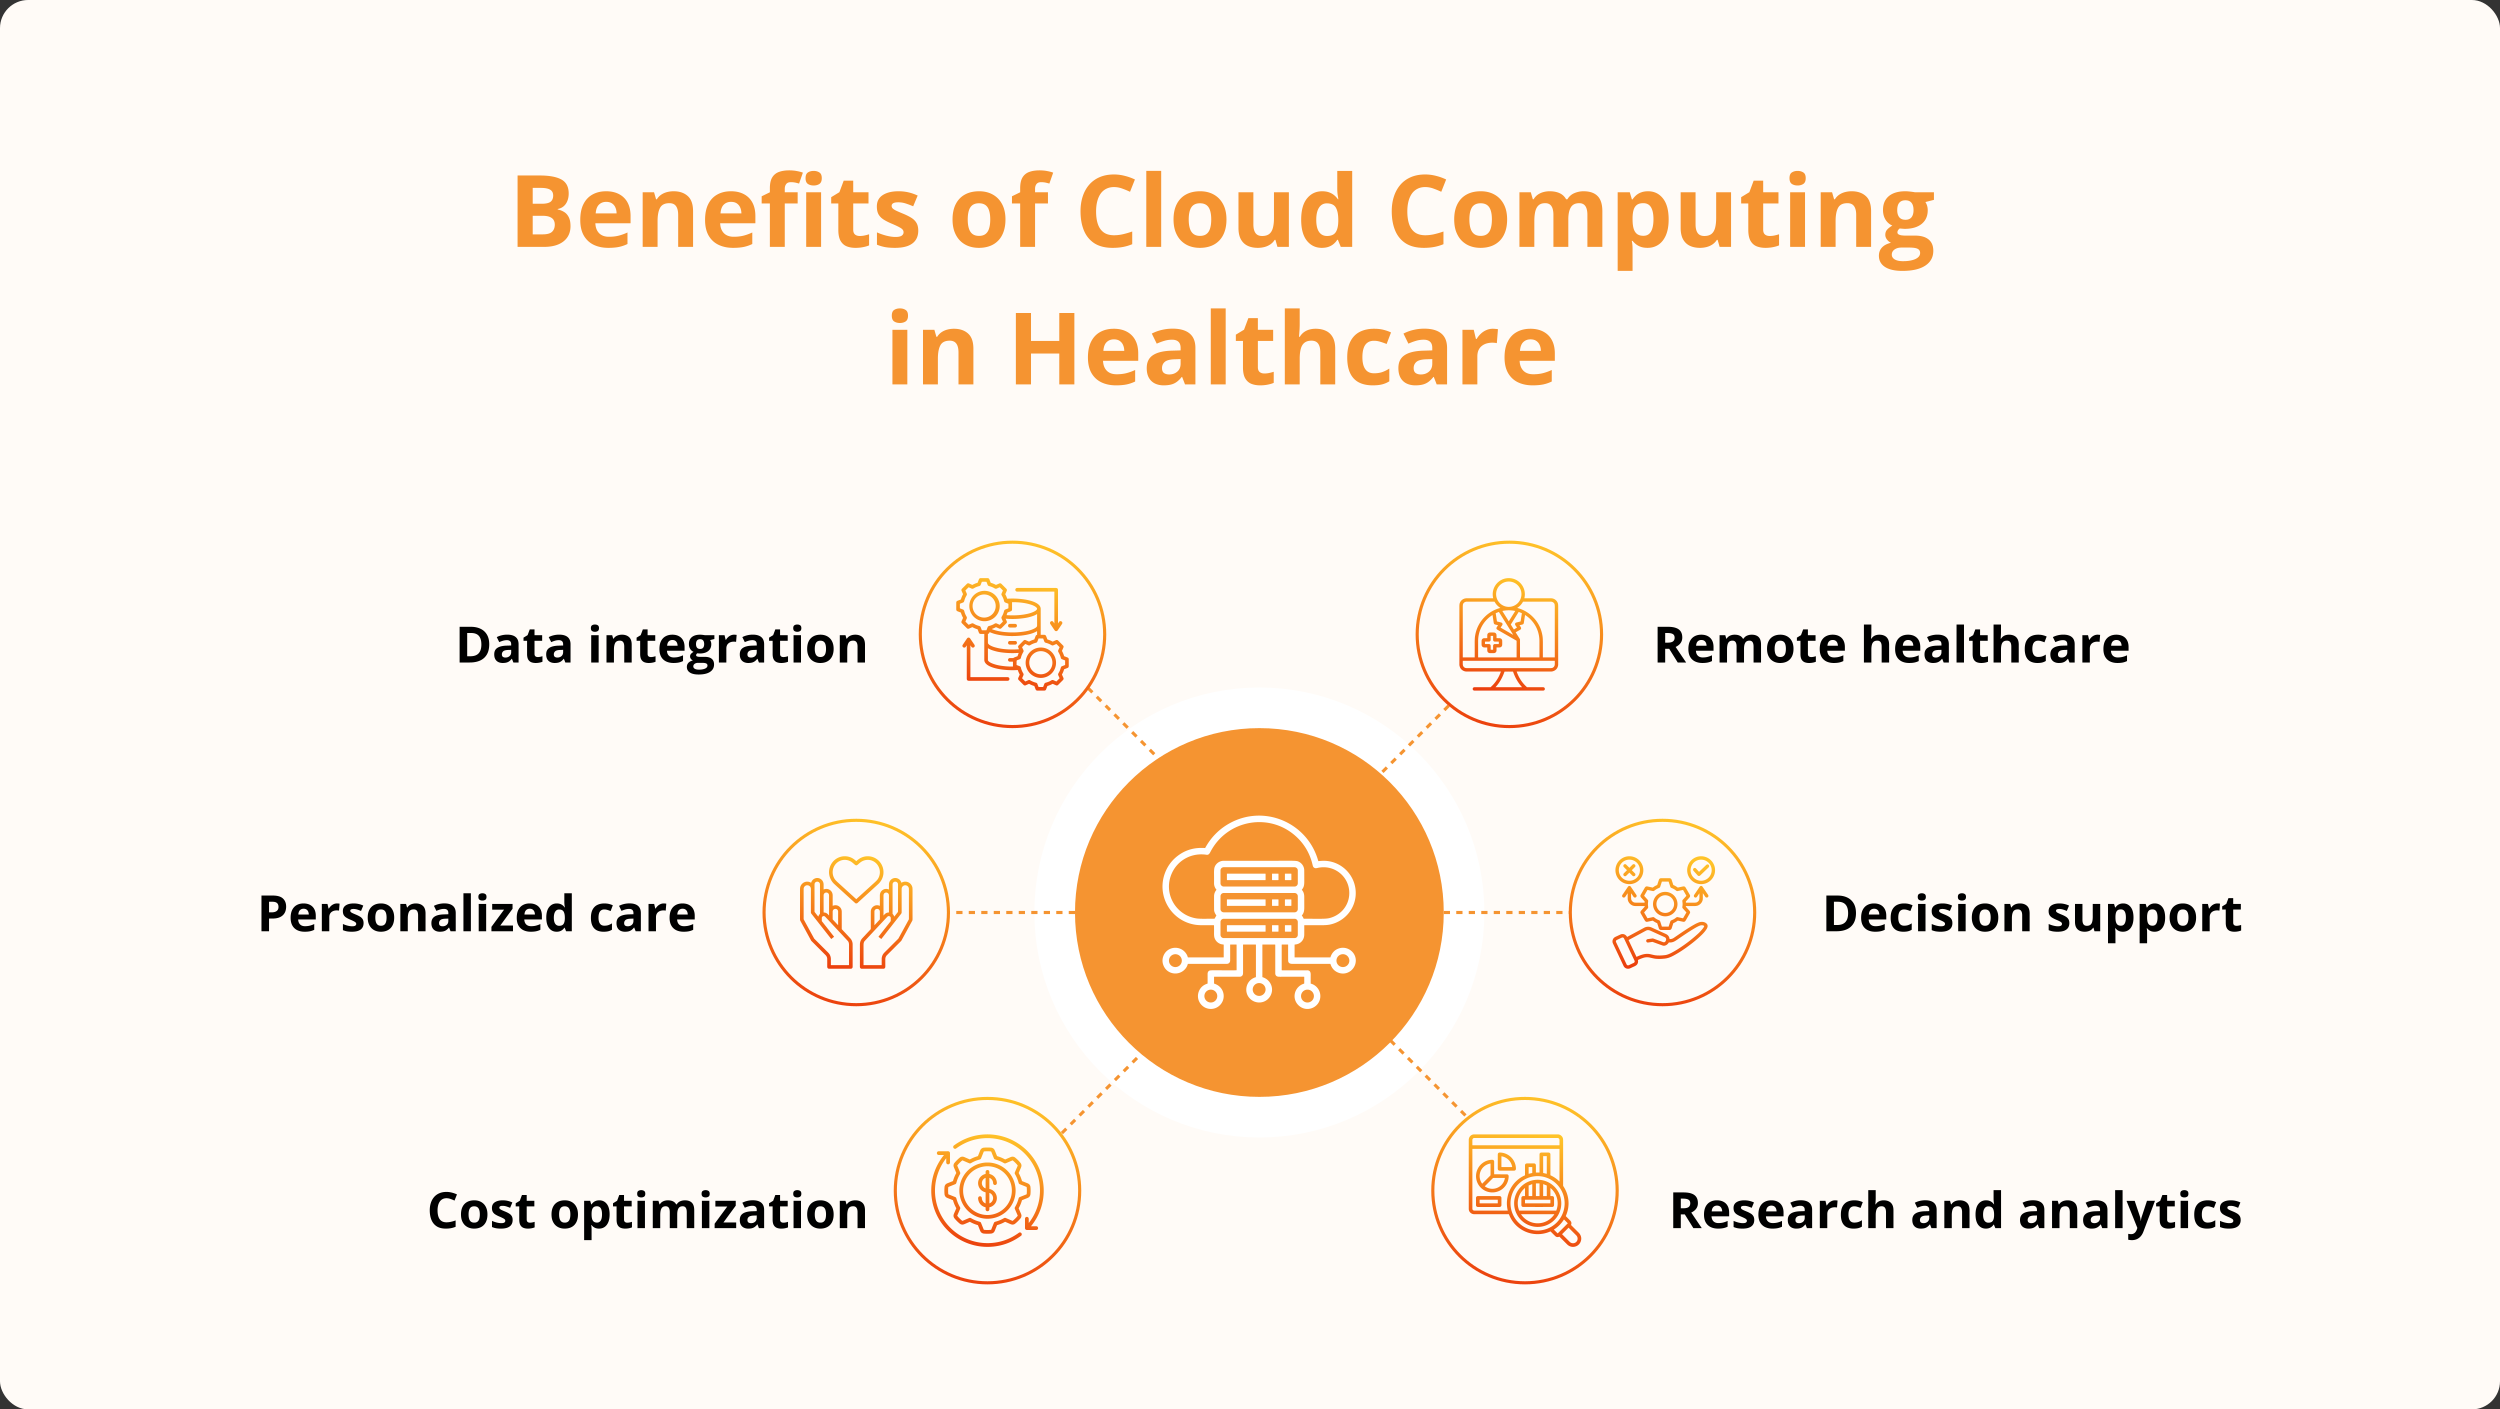
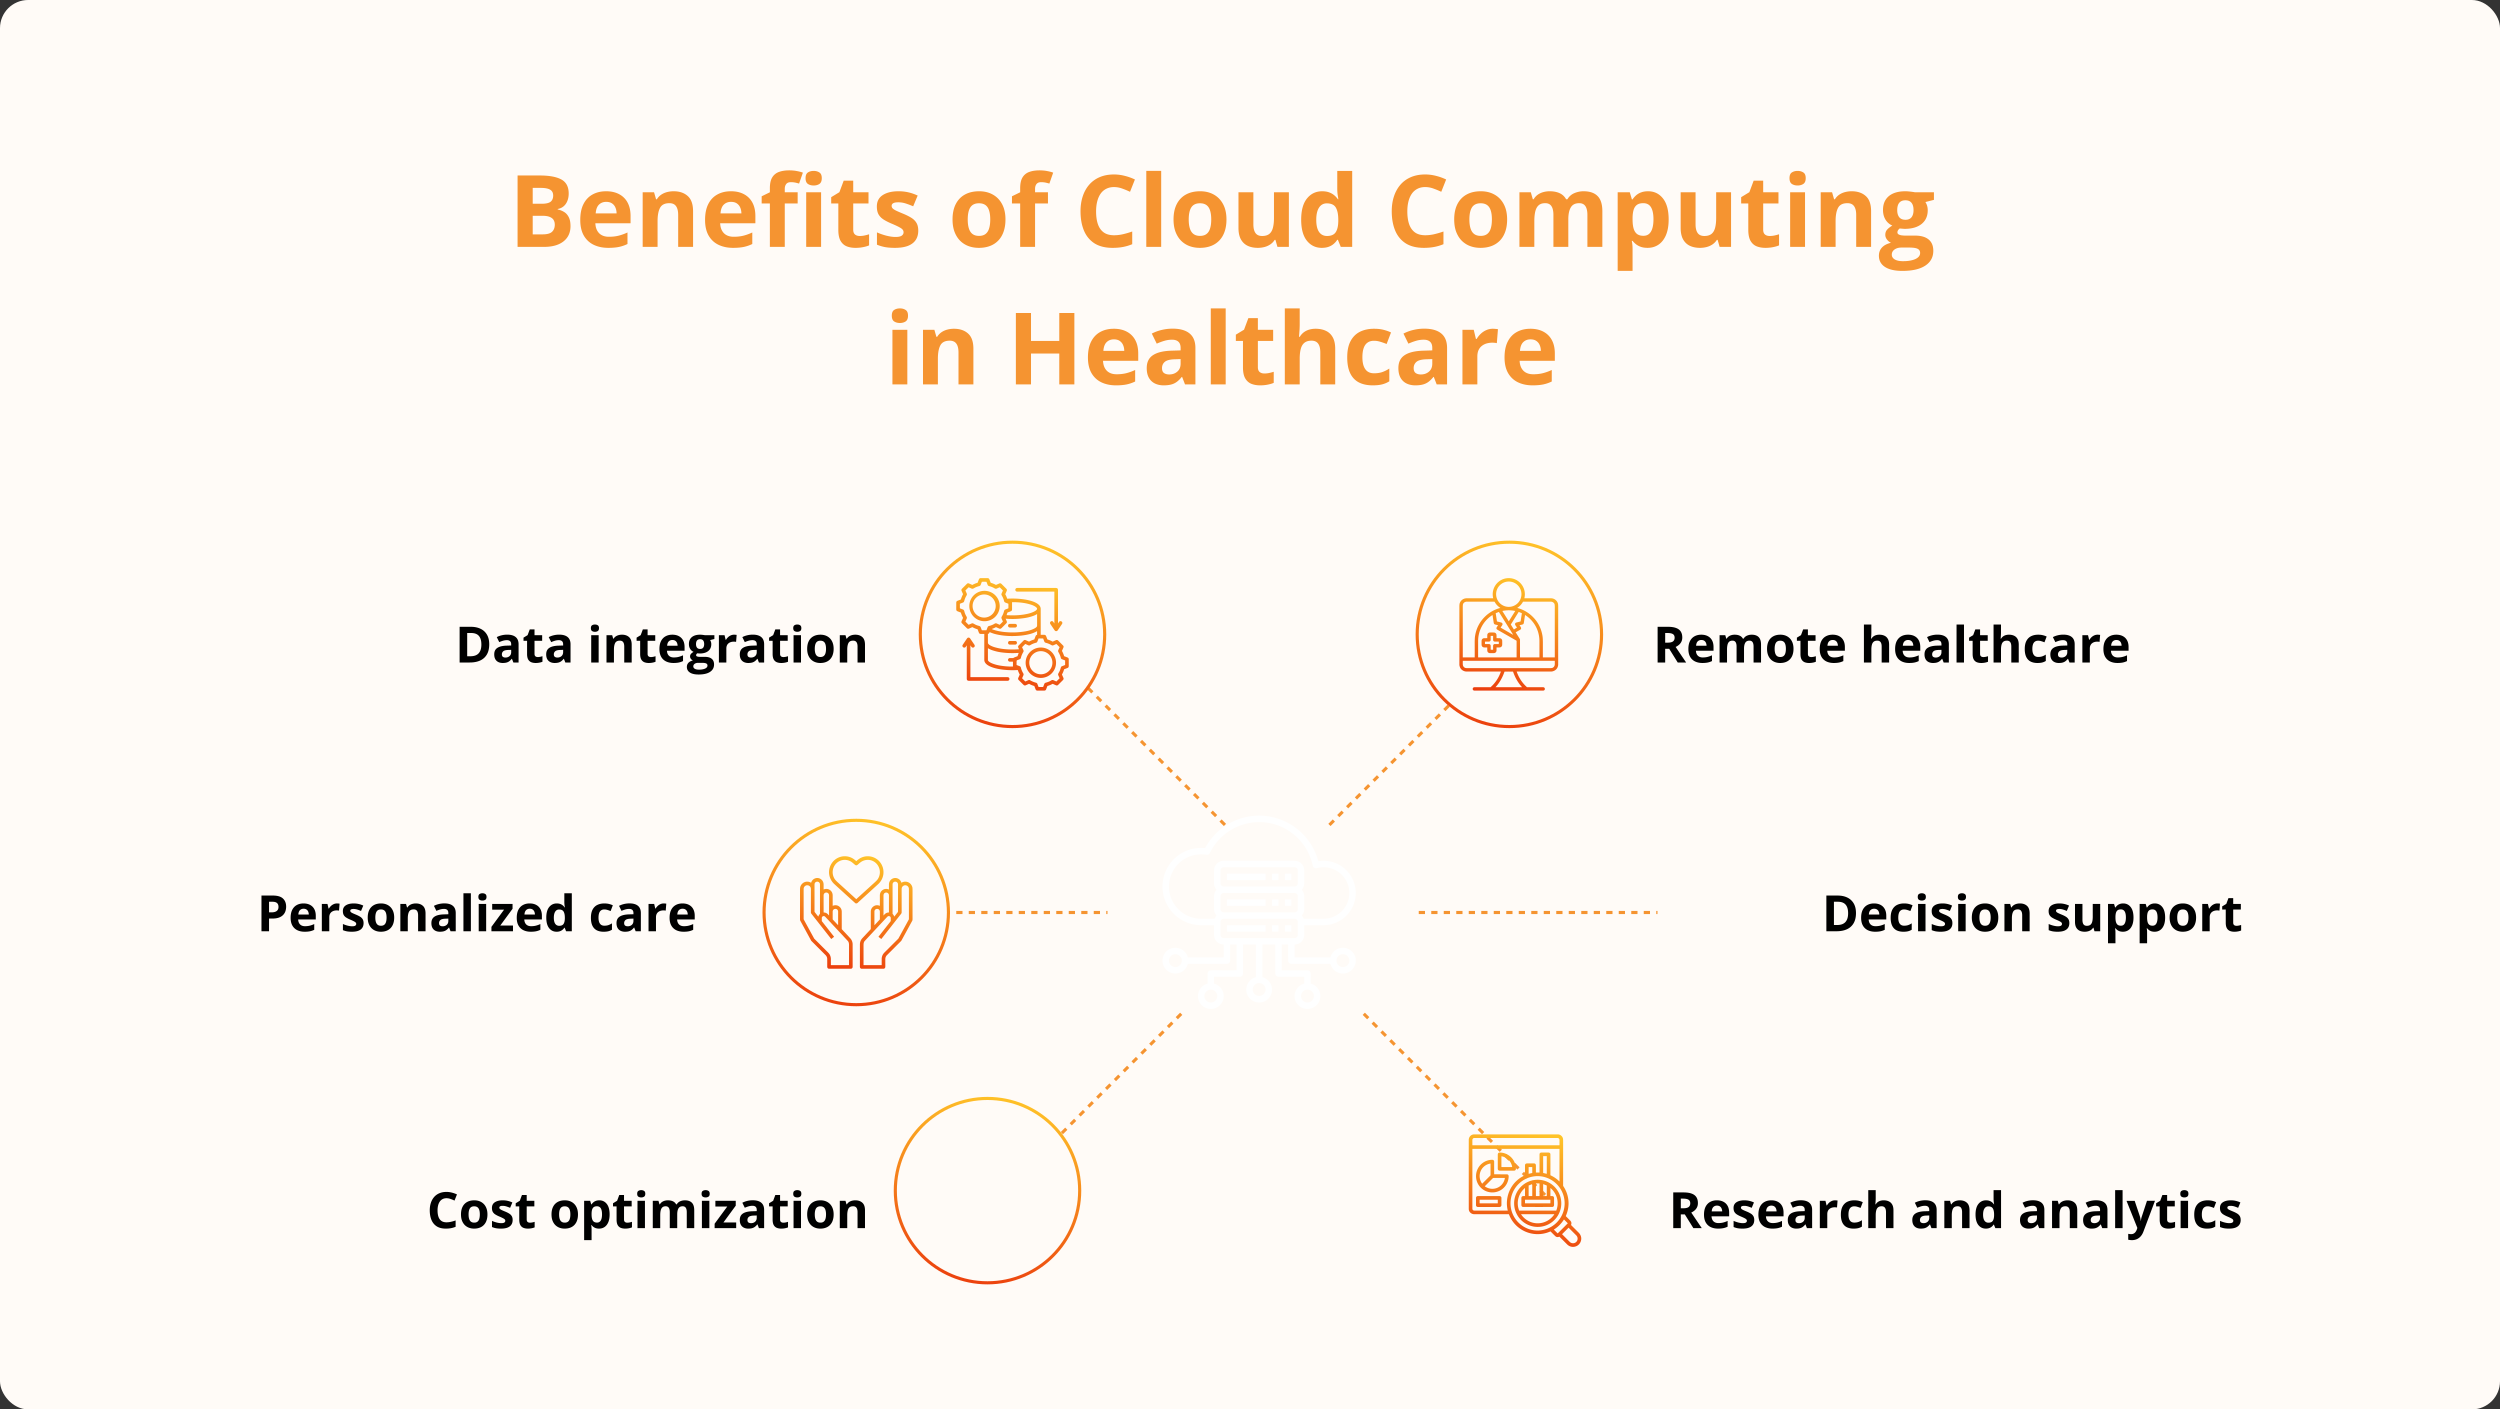
<svg xmlns="http://www.w3.org/2000/svg" width="800" height="451" fill="none">
  <rect width="100%" height="100%" fill="#333333" stroke="none" />
  <rect width="800" height="451" fill="#FFFBF7" rx="9" />
  <path fill="#F59431" d="M165.625 56.156h7.109q4.563 0 6.907 1.282 2.343 1.281 2.343 4.5 0 1.296-.422 2.343-.405 1.047-1.187 1.719-.781.672-1.906.875v.156q1.14.234 2.062.813.922.563 1.469 1.656.562 1.078.562 2.875 0 2.078-1.015 3.563-1.016 1.485-2.906 2.28-1.875.782-4.469.782h-8.547zm4.844 9.047h2.812q2.11 0 2.922-.656.813-.672.813-1.969 0-1.313-.969-1.875-.954-.578-3.031-.578h-2.547zm0 3.844V75h3.156q2.187 0 3.047-.844t.859-2.265q0-.845-.375-1.485t-1.265-1q-.876-.36-2.422-.36zm23.484-7.844q2.422 0 4.172.938a6.4 6.4 0 0 1 2.703 2.687q.954 1.766.953 4.313v2.312h-11.265q.078 2.016 1.203 3.172 1.14 1.14 3.156 1.14 1.672 0 3.063-.343 1.39-.344 2.859-1.031v3.687q-1.297.64-2.719.938-1.406.296-3.422.296-2.625 0-4.656-.968-2.016-.969-3.172-2.953-1.14-1.985-1.14-5 0-3.063 1.031-5.094 1.046-2.047 2.906-3.063 1.86-1.03 4.328-1.03m.031 3.39q-1.39 0-2.312.891-.906.89-1.047 2.797h6.687q-.015-1.062-.39-1.89a2.94 2.94 0 0 0-1.094-1.313q-.719-.484-1.844-.484m21.594-3.39q2.798 0 4.5 1.531 1.704 1.516 1.703 4.875V79h-4.765V68.797q0-1.875-.688-2.828-.672-.954-2.125-.953-2.187 0-2.984 1.484-.797 1.485-.797 4.281V79h-4.766V61.531h3.641l.641 2.235h.265a4.8 4.8 0 0 1 1.391-1.47 6.1 6.1 0 0 1 1.859-.827 8.5 8.5 0 0 1 2.125-.266m18.313 0q2.422 0 4.171.938a6.4 6.4 0 0 1 2.704 2.687q.953 1.766.953 4.313v2.312h-11.266q.078 2.016 1.203 3.172 1.141 1.14 3.156 1.14 1.673 0 3.063-.343t2.859-1.031v3.687q-1.296.64-2.718.938-1.406.296-3.422.296-2.625 0-4.656-.968-2.017-.969-3.172-2.953-1.141-1.985-1.141-5 0-3.063 1.031-5.094 1.047-2.047 2.906-3.063 1.86-1.03 4.329-1.03m.031 3.39q-1.39 0-2.313.891-.906.89-1.047 2.797h6.688q-.016-1.062-.391-1.89a2.93 2.93 0 0 0-1.093-1.313q-.72-.484-1.844-.484m21.328.516h-4.125V79h-4.766V65.11h-2.625v-2.297l2.625-1.282V60.25q0-2.235.75-3.469a4.08 4.08 0 0 1 2.141-1.75q1.39-.515 3.281-.515 1.39 0 2.531.234 1.141.22 1.86.5l-1.219 3.5q-.546-.172-1.187-.312a7 7 0 0 0-1.469-.141q-1 0-1.469.61-.453.593-.453 1.53v1.094h4.125zm7.5-3.578V79h-4.766V61.531zm-2.375-6.843q1.063 0 1.828.5.766.483.766 1.828 0 1.328-.766 1.843-.765.5-1.828.5-1.078 0-1.844-.5-.75-.515-.75-1.843 0-1.345.75-1.828.766-.5 1.844-.5m14.734 20.828q.781 0 1.516-.157.75-.156 1.484-.39v3.547q-.765.343-1.906.562-1.125.234-2.469.234-1.562 0-2.812-.5-1.235-.515-1.953-1.765-.703-1.266-.703-3.516V65.11h-2.282v-2.015l2.625-1.594 1.375-3.687h3.047v3.718h4.891v3.578h-4.891v8.422q0 1 .563 1.5.577.485 1.515.485m18.735-1.704q0 1.782-.844 3.016-.828 1.219-2.484 1.86-1.658.624-4.125.624-1.829 0-3.141-.234a13 13 0 0 1-2.625-.781v-3.938q1.422.642 3.047 1.063 1.64.406 2.875.406 1.39 0 1.984-.406.61-.422.61-1.094 0-.437-.25-.781-.235-.36-1.032-.797-.796-.453-2.5-1.172-1.64-.687-2.703-1.39-1.046-.704-1.562-1.657-.5-.968-.5-2.453 0-2.422 1.875-3.64 1.89-1.235 5.047-1.235 1.625 0 3.093.328 1.485.328 3.047 1.047l-1.437 3.438a25 25 0 0 0-2.453-.922 7.7 7.7 0 0 0-2.328-.36q-1.047 0-1.579.282-.531.281-.531.859 0 .422.266.75.28.328 1.062.734.798.391 2.328 1.016 1.485.609 2.578 1.281 1.094.657 1.688 1.64.594.97.594 2.516m27.906-3.578q0 2.188-.594 3.875-.578 1.688-1.703 2.86a7.16 7.16 0 0 1-2.687 1.75q-1.563.594-3.532.594-1.844 0-3.39-.594a7.5 7.5 0 0 1-2.672-1.75q-1.125-1.172-1.75-2.86-.61-1.687-.61-3.875 0-2.906 1.032-4.921 1.03-2.016 2.937-3.063t4.547-1.047q2.453 0 4.344 1.047 1.907 1.047 2.984 3.063 1.094 2.015 1.094 4.921m-12.078 0q0 1.72.375 2.891t1.172 1.766q.797.593 2.078.593 1.266 0 2.047-.593.796-.594 1.156-1.766.375-1.172.375-2.89 0-1.735-.375-2.876-.36-1.156-1.156-1.734-.797-.578-2.078-.578-1.891 0-2.75 1.297-.844 1.296-.844 3.89m25.672-5.125h-4.125V79h-4.766V65.11h-2.625v-2.297l2.625-1.282V60.25q0-2.235.75-3.469a4.08 4.08 0 0 1 2.141-1.75q1.39-.515 3.281-.515 1.39 0 2.531.234 1.14.22 1.86.5l-1.219 3.5a14 14 0 0 0-1.188-.312 7 7 0 0 0-1.468-.141q-1 0-1.469.61-.453.593-.453 1.53v1.094h4.125zm21.14-5.25q-1.39 0-2.468.547a4.9 4.9 0 0 0-1.797 1.547q-.719 1.016-1.094 2.453-.375 1.438-.375 3.235 0 2.421.594 4.14.609 1.703 1.875 2.61 1.265.89 3.265.89 1.391 0 2.782-.312a27 27 0 0 0 3.046-.89v4.062q-1.515.624-2.984.89-1.468.281-3.297.281-3.53 0-5.812-1.453-2.266-1.468-3.36-4.093-1.093-2.64-1.093-6.157 0-2.593.703-4.75t2.062-3.734q1.36-1.579 3.36-2.437 2-.86 4.593-.86 1.704 0 3.407.438 1.718.421 3.281 1.172l-1.563 3.937a26 26 0 0 0-2.578-1.062 7.7 7.7 0 0 0-2.547-.454M371.578 79h-4.766V54.688h4.766zm20.891-8.766q0 2.188-.594 3.875-.578 1.688-1.703 2.86a7.2 7.2 0 0 1-2.688 1.75q-1.562.594-3.531.594-1.843 0-3.391-.594a7.5 7.5 0 0 1-2.671-1.75q-1.126-1.172-1.75-2.86-.61-1.687-.61-3.875 0-2.906 1.031-4.921 1.032-2.016 2.938-3.063t4.547-1.047q2.452 0 4.344 1.047 1.905 1.047 2.984 3.063 1.094 2.015 1.094 4.921m-12.078 0q0 1.72.375 2.891.374 1.172 1.172 1.766.796.593 2.078.593 1.265 0 2.046-.593.797-.594 1.157-1.766.375-1.172.375-2.89 0-1.735-.375-2.876-.36-1.156-1.157-1.734-.796-.578-2.078-.578-1.89 0-2.75 1.297-.843 1.296-.843 3.89m32.047-8.703V79h-3.657l-.64-2.234h-.25a4.8 4.8 0 0 1-1.407 1.453 6.1 6.1 0 0 1-1.859.828 8.3 8.3 0 0 1-2.109.266q-1.875 0-3.266-.657-1.39-.671-2.172-2.078-.765-1.406-.766-3.656v-11.39h4.766v10.202q0 1.875.672 2.829.671.953 2.141.953 1.453 0 2.281-.657.828-.671 1.156-1.953.344-1.296.344-3.156v-8.219zm10.531 17.782q-2.922 0-4.766-2.282-1.828-2.297-1.828-6.734 0-4.485 1.859-6.781 1.86-2.313 4.86-2.313 1.25 0 2.203.344t1.641.922q.702.577 1.187 1.297h.156q-.093-.5-.234-1.47a16 16 0 0 1-.125-2.015v-5.593h4.781V79h-3.656l-.922-2.266h-.203q-.453.72-1.141 1.313a5.2 5.2 0 0 1-1.609.922q-.938.344-2.203.344m1.672-3.797q1.953 0 2.75-1.157.812-1.171.859-3.515v-.516q0-2.547-.781-3.89-.781-1.36-2.907-1.36-1.578 0-2.468 1.36-.891 1.359-.891 3.921 0 2.563.891 3.86.906 1.296 2.547 1.297m31.437-15.657q-1.39 0-2.469.547a4.9 4.9 0 0 0-1.797 1.547q-.718 1.016-1.093 2.453-.375 1.438-.375 3.235 0 2.421.594 4.14.61 1.703 1.874 2.61 1.266.89 3.266.89 1.39 0 2.781-.312a27 27 0 0 0 3.047-.89v4.062q-1.515.624-2.984.89-1.468.281-3.297.281-3.531 0-5.813-1.453-2.265-1.468-3.359-4.093-1.094-2.64-1.094-6.157 0-2.593.703-4.75.704-2.156 2.063-3.734 1.36-1.579 3.359-2.437 2-.86 4.594-.86 1.704 0 3.406.438 1.719.421 3.282 1.172l-1.563 3.937a26 26 0 0 0-2.578-1.062 7.7 7.7 0 0 0-2.547-.454m26.203 10.375q0 2.188-.593 3.875-.579 1.688-1.704 2.86a7.16 7.16 0 0 1-2.687 1.75q-1.563.594-3.531.594-1.845 0-3.391-.594a7.5 7.5 0 0 1-2.672-1.75q-1.125-1.172-1.75-2.86-.609-1.687-.609-3.875 0-2.906 1.031-4.921t2.937-3.063 4.547-1.047q2.454 0 4.344 1.047 1.907 1.047 2.985 3.063 1.093 2.015 1.093 4.921m-12.078 0q0 1.72.375 2.891t1.172 1.766q.797.593 2.078.593 1.266 0 2.047-.593.797-.594 1.156-1.766.375-1.172.375-2.89 0-1.735-.375-2.876-.359-1.156-1.156-1.734t-2.078-.578q-1.891 0-2.75 1.297-.844 1.296-.844 3.89m36.531-9.03q2.97 0 4.485 1.53 1.531 1.516 1.531 4.875V79h-4.781V68.797q0-1.875-.641-2.828-.64-.954-1.984-.953-1.89 0-2.688 1.359-.797 1.343-.797 3.86V79h-4.765V68.797q0-1.25-.282-2.094-.28-.843-.859-1.266-.578-.42-1.484-.421-1.329 0-2.094.671-.75.657-1.078 1.954-.312 1.28-.313 3.14V79h-4.765V61.531h3.64l.641 2.235h.266a4.6 4.6 0 0 1 1.328-1.47 5.8 5.8 0 0 1 1.781-.827 7.4 7.4 0 0 1 1.969-.266q1.921 0 3.25.625a4.42 4.42 0 0 1 2.062 1.938h.422a4.57 4.57 0 0 1 2.203-1.953 7.5 7.5 0 0 1 2.953-.61m20.641 0q2.953 0 4.766 2.296 1.827 2.297 1.828 6.734 0 2.97-.86 5-.859 2.016-2.375 3.047-1.515 1.031-3.484 1.031-1.266 0-2.172-.312a5.6 5.6 0 0 1-1.547-.828 7.3 7.3 0 0 1-1.109-1.094h-.25q.125.625.187 1.281.063.657.063 1.282v7.046h-4.766V61.532h3.875l.672 2.266h.219a6.7 6.7 0 0 1 1.14-1.297 5 5 0 0 1 1.61-.937q.953-.36 2.203-.36m-1.531 3.812q-1.25 0-1.985.515-.734.516-1.078 1.547-.328 1.031-.359 2.61v.515q0 1.687.312 2.86.328 1.17 1.078 1.78.766.61 2.094.61 1.093 0 1.797-.61t1.047-1.78q.36-1.188.359-2.891 0-2.563-.797-3.86t-2.468-1.296m28.094-3.485V79h-3.657l-.64-2.234h-.25a4.8 4.8 0 0 1-1.407 1.453 6.1 6.1 0 0 1-1.859.828 8.3 8.3 0 0 1-2.109.266q-1.875 0-3.266-.657-1.39-.671-2.172-2.078-.765-1.406-.766-3.656v-11.39h4.766v10.202q0 1.875.672 2.829.671.953 2.141.953 1.452 0 2.281-.657.828-.671 1.156-1.953.344-1.296.344-3.156v-8.219zm12.359 13.985q.782 0 1.515-.157.75-.156 1.485-.39v3.547q-.766.343-1.906.562-1.125.234-2.469.234-1.563 0-2.813-.5-1.235-.515-1.953-1.765-.702-1.266-.703-3.516V65.11h-2.281v-2.015l2.625-1.594 1.375-3.687h3.047v3.718h4.89v3.578h-4.89v8.422q0 1 .562 1.5.579.485 1.516.485m11.312-13.985V79h-4.765V61.531zm-2.375-6.843q1.063 0 1.828.5.766.483.766 1.828 0 1.328-.766 1.843-.765.5-1.828.5-1.077 0-1.843-.5-.75-.515-.75-1.843 0-1.345.75-1.828.765-.5 1.843-.5m17.313 6.515q2.796 0 4.5 1.531 1.703 1.516 1.703 4.875V79h-4.766V68.797q0-1.875-.687-2.828-.672-.954-2.125-.953-2.187 0-2.984 1.484-.798 1.485-.797 4.281V79h-4.766V61.531h3.641l.64 2.235h.266a4.8 4.8 0 0 1 1.39-1.47 6.1 6.1 0 0 1 1.86-.827 8.5 8.5 0 0 1 2.125-.266m16.219 25.484q-3.657 0-5.594-1.28-1.922-1.266-1.922-3.563 0-1.578.984-2.64.985-1.064 2.891-1.516-.735-.313-1.281-1.016-.547-.719-.547-1.516 0-1 .578-1.656.578-.672 1.672-1.312a4.73 4.73 0 0 1-2.188-1.907q-.797-1.312-.797-3.094 0-1.906.829-3.234.843-1.344 2.437-2.047 1.61-.703 3.906-.703.484 0 1.125.063.64.062 1.172.14.547.078.735.125h6.093v2.422l-2.734.703q.375.579.563 1.235.187.655.187 1.39 0 2.813-1.969 4.39-1.953 1.563-5.437 1.563a32 32 0 0 1-1.563-.125 2.2 2.2 0 0 0-.547.594 1.26 1.26 0 0 0-.187.656q0 .344.281.579.297.218.875.343.594.11 1.469.11h2.969q2.875 0 4.375 1.234 1.515 1.234 1.515 3.625 0 3.063-2.562 4.75-2.547 1.688-7.328 1.688m.203-3.109q1.703 0 2.922-.328 1.234-.312 1.89-.906.657-.58.657-1.39 0-.657-.391-1.048-.375-.375-1.156-.531-.766-.156-1.969-.156h-2.469q-.875 0-1.578.281-.687.282-1.094.781-.406.516-.406 1.188 0 .984.937 1.547.953.562 2.657.562m.765-13.25q1.344 0 1.969-.828t.625-2.25q0-1.578-.656-2.36-.64-.796-1.938-.796-1.312 0-1.968.797-.657.78-.657 2.359 0 1.422.641 2.25.657.828 1.984.828m-319.39 35.203V123h-4.766v-17.469zm-2.375-6.844q1.062 0 1.828.5.765.485.765 1.829 0 1.328-.765 1.843-.766.5-1.828.5-1.079 0-1.844-.5-.75-.515-.75-1.843 0-1.344.75-1.829.765-.5 1.844-.5m17.312 6.516q2.798 0 4.5 1.531 1.704 1.516 1.703 4.875V123h-4.765v-10.203q0-1.875-.688-2.828-.672-.953-2.125-.953-2.187 0-2.984 1.484-.797 1.485-.797 4.281V123h-4.766v-17.469H299l.641 2.235h.265a4.8 4.8 0 0 1 1.391-1.469 6.1 6.1 0 0 1 1.859-.828 8.5 8.5 0 0 1 2.125-.266M343.797 123h-4.828v-9.859h-9.047V123h-4.844v-22.844h4.844v8.953h9.047v-8.953h4.828zm12.609-17.797q2.422 0 4.172.938a6.4 6.4 0 0 1 2.703 2.687q.954 1.766.953 4.313v2.312h-11.265q.078 2.016 1.203 3.172 1.14 1.14 3.156 1.141 1.673 0 3.063-.344a15.6 15.6 0 0 0 2.859-1.031v3.687q-1.297.64-2.719.938-1.406.296-3.422.296-2.625 0-4.656-.968-2.016-.969-3.172-2.953-1.14-1.985-1.14-5 0-3.063 1.031-5.094 1.047-2.047 2.906-3.063 1.86-1.03 4.328-1.031m.032 3.391q-1.391 0-2.313.89-.906.89-1.047 2.797h6.688q-.016-1.062-.391-1.89a2.94 2.94 0 0 0-1.094-1.313q-.718-.484-1.843-.484m18.828-3.422q3.515 0 5.39 1.531t1.875 4.656V123h-3.328l-.922-2.375h-.125q-.75.937-1.531 1.531a5.2 5.2 0 0 1-1.797.875q-1.015.282-2.469.281-1.546 0-2.781-.593a4.4 4.4 0 0 1-1.922-1.813q-.702-1.234-.703-3.125 0-2.781 1.953-4.093 1.953-1.33 5.86-1.469l3.031-.094v-.766q0-1.374-.719-2.015-.719-.64-2-.641-1.266 0-2.484.359-1.219.36-2.438.907l-1.578-3.219a13.5 13.5 0 0 1 3.11-1.156 15 15 0 0 1 3.578-.422m2.531 9.734-1.844.063q-2.312.061-3.219.828-.89.765-.89 2.015 0 1.094.64 1.563.641.453 1.672.453 1.531 0 2.578-.906 1.063-.906 1.063-2.578zM392.219 123h-4.766V98.688h4.766zm12.375-3.484q.782 0 1.515-.157.75-.156 1.485-.39v3.547q-.766.343-1.906.562-1.125.234-2.469.234-1.562 0-2.813-.5-1.234-.515-1.953-1.765-.703-1.266-.703-3.516v-8.422h-2.281v-2.015l2.625-1.594 1.375-3.688h3.047v3.719h4.89v3.578h-4.89v8.422q0 1 .562 1.5.579.485 1.516.485m11.312-20.829v4.954q0 1.296-.094 2.468a66 66 0 0 1-.124 1.657h.25a5.2 5.2 0 0 1 1.328-1.469 5.5 5.5 0 0 1 1.718-.828 7.4 7.4 0 0 1 2.016-.266q1.89 0 3.297.672 1.406.656 2.187 2.078.782 1.406.782 3.656V123H422.5v-10.203q0-1.875-.688-2.828t-2.124-.953q-1.438 0-2.266.672-.828.655-1.172 1.953-.344 1.281-.344 3.14V123h-4.765V98.688zm23.36 24.625q-2.595 0-4.422-.937-1.828-.953-2.782-2.937-.953-1.985-.953-5.079 0-3.203 1.079-5.218 1.093-2.032 3.015-2.985 1.938-.953 4.485-.953 1.813 0 3.124.359 1.329.345 2.313.829l-1.406 3.687a22 22 0 0 0-2.094-.734 6.6 6.6 0 0 0-1.937-.297q-1.251 0-2.079.594-.828.577-1.234 1.75-.406 1.171-.406 2.937 0 1.734.437 2.875.438 1.141 1.266 1.703.828.547 2.016.547 1.484 0 2.64-.391 1.157-.405 2.25-1.124v4.078a7.8 7.8 0 0 1-2.297.984q-1.187.312-3.015.312m16.531-18.14q3.516 0 5.391 1.531t1.874 4.656V123h-3.328l-.922-2.375h-.124q-.75.937-1.532 1.531a5.2 5.2 0 0 1-1.797.875q-1.016.282-2.468.281-1.548 0-2.782-.593a4.4 4.4 0 0 1-1.921-1.813q-.704-1.234-.704-3.125 0-2.781 1.954-4.093 1.953-1.33 5.859-1.469l3.031-.094v-.766q0-1.374-.719-2.015-.718-.64-2-.641-1.265 0-2.484.359-1.22.36-2.437.907l-1.579-3.219a13.5 13.5 0 0 1 3.11-1.156 15 15 0 0 1 3.578-.422m2.531 9.734-1.844.063q-2.312.061-3.218.828-.891.765-.891 2.015 0 1.094.641 1.563.64.453 1.672.453 1.53 0 2.578-.906 1.062-.906 1.062-2.578zm19.406-9.703q.36 0 .828.047.485.031.782.094l-.36 4.468a3 3 0 0 0-.672-.109 7 7 0 0 0-.734-.047q-.921 0-1.797.235a4.4 4.4 0 0 0-1.547.765 3.6 3.6 0 0 0-1.093 1.375q-.391.844-.391 2.078V123h-4.766v-17.469h3.61l.703 2.938h.234a7.3 7.3 0 0 1 1.281-1.625q.782-.75 1.766-1.188a5.2 5.2 0 0 1 2.156-.453m11.985 0q2.421 0 4.172.938a6.4 6.4 0 0 1 2.703 2.687q.953 1.766.953 4.313v2.312h-11.266q.078 2.016 1.203 3.172 1.141 1.14 3.157 1.141 1.671 0 3.062-.344a15.6 15.6 0 0 0 2.859-1.031v3.687q-1.296.64-2.718.938-1.406.296-3.422.296-2.625 0-4.656-.968-2.016-.969-3.172-2.953-1.141-1.985-1.141-5 0-3.063 1.031-5.094 1.047-2.047 2.907-3.063 1.859-1.03 4.328-1.031m.031 3.391q-1.39 0-2.312.89-.908.89-1.047 2.797h6.687q-.015-1.062-.39-1.89a2.95 2.95 0 0 0-1.094-1.313q-.719-.484-1.844-.484" />
-   <circle cx="403" cy="292" r="65.5" fill="#F59431" stroke="#fff" stroke-width="13" />
  <path fill="#fff" d="M421.929 275.558q.45-.054 1.133-.088c4.685-.245 8.94 2.775 10.316 7.253 1.801 5.855-1.814 11.877-7.8 13.141q-1.152.243-3.628.207-.936-.012-4.518-.002a.1.1 0 0 0-.028.005.1.1 0 0 0-.024.016.08.08 0 0 0-.02.052q.016 1.221.001 2.952c-.015 1.744-1.27 3.068-3.009 3.152a.1.1 0 0 0-.06.027.1.1 0 0 0-.025.062v3.956q0 .034.025.059a.08.08 0 0 0 .059.025h11.312a.1.1 0 0 0 .047-.016.1.1 0 0 0 .029-.041q.666-2.035 2.486-2.744c3.067-1.194 6.311 1.534 5.511 4.78-.558 2.269-2.925 3.743-5.247 2.979q-2.047-.674-2.746-2.834a.09.09 0 0 0-.089-.065q-8.595.003-11.548.009c-.843.001-1.882.089-1.898-1.103a377 377 0 0 1-.005-4.999.09.09 0 0 0-.088-.089h-1.902a.07.07 0 0 0-.069.07v8.096q0 .024.014.041t.037.023q.065.016.11.016 1.795-.003 7.989-.003c.951-.001 1.167.673 1.131 1.561q-.007.168-.004 2.645 0 .023.014.04t.037.023c1.741.449 2.96 2.057 3.032 3.808.152 3.694-4.295 5.723-6.979 3.127-2.317-2.239-1.281-6.002 1.75-6.927a.12.12 0 0 0 .083-.113v-2.012a.08.08 0 0 0-.024-.059.08.08 0 0 0-.059-.024q-4.4-.01-7.59.003-.837.005-1.113-.165-.492-.298-.49-.97.004-5.309 0-9.086a.1.1 0 0 0-.028-.066.1.1 0 0 0-.067-.028h-3.965a.06.06 0 0 0-.044.019.06.06 0 0 0-.018.043v10.3a.095.095 0 0 0 .068.091c2.771.848 3.951 4.048 2.211 6.426-1.592 2.181-4.766 2.2-6.469.194-1.167-1.373-1.279-3.367-.293-4.893q.82-1.267 2.385-1.737a.05.05 0 0 0 .036-.049v-10.288a.106.106 0 0 0-.105-.106h-3.949a.078.078 0 0 0-.052.022.1.1 0 0 0-.016.024.1.1 0 0 0-.005.028q.013 3.97.008 8.591c0 .507.034.983-.27 1.293q-.335.344-.737.344-1.866.011-8.223.004a.06.06 0 0 0-.038.016.05.05 0 0 0-.015.037v2.061q0 .032.02.06a.1.1 0 0 0 .052.038c1.47.46 2.554 1.537 2.899 2.997a4.12 4.12 0 0 1-1.443 4.204c-1.447 1.164-3.514 1.179-4.982.098-1.688-1.241-2.181-3.465-1.19-5.305q.78-1.447 2.509-1.998a.1.1 0 0 0 .051-.037.1.1 0 0 0 .02-.06q.005-1.927-.002-2.944-.006-.794.522-1.098.241-.138 1.245-.136 6.507.016 7.36.002a.3.3 0 0 0 .092-.012.097.097 0 0 0 .064-.091l-.005-8.038a.1.1 0 0 0-.007-.038.1.1 0 0 0-.053-.053.1.1 0 0 0-.038-.007h-1.885a.08.08 0 0 0-.055.022.08.08 0 0 0-.022.055q.012 3.541.002 5.01-.005.726-.652 1.022-.175.081-.763.08-7.088-.013-12.058-.004-.031 0-.056.019a.1.1 0 0 0-.032.049 3.7 3.7 0 0 1-.747 1.469c-1.942 2.388-5.748 1.942-6.979-.908q-.584-1.351-.224-2.695c.995-3.729 5.952-4.181 7.702-.76.104.204.192.482.261.692q.01.031.036.05a.1.1 0 0 0 .059.02h11.279a.113.113 0 0 0 .112-.114v-3.925a.07.07 0 0 0-.02-.053.08.08 0 0 0-.052-.027q-.699-.08-.946-.176-1.396-.543-1.898-1.892-.198-.532-.181-1.631.016-1.235-.005-2.407a.1.1 0 0 0-.025-.058.1.1 0 0 0-.059-.023l-2.987-.002q-1.784.033-2.978-.158c-7.867-1.249-12.54-9.518-9.501-16.92q1.4-3.41 4.507-5.535 3.527-2.413 8.148-2.083a.1.1 0 0 0 .044-.009.1.1 0 0 0 .031-.031q2.74-4.988 7.558-7.739c11.19-6.393 25.221-.408 28.617 11.907a.08.08 0 0 0 .088.059m-5.305 9.236q.733.818.737 2.153.006 1.485.008 2.592c.002 1.471.074 2.384-.748 3.373a.1.1 0 0 0-.022.06q0 .036.022.062.333.4.518.879a.14.14 0 0 0 .129.087q.341-.003 5 .013 2.208.01 3.118-.214c3.433-.837 5.965-3.635 6.337-7.114.618-5.762-4.55-10.274-10.201-8.924-.5.119-.798.089-1.157-.219q-.193-.165-.351-.832-1.191-5.07-4.829-8.624c-8.523-8.324-22.501-5.907-27.888 4.596-.273.531-.592.942-1.184.848-4.575-.726-9.034 1.543-11.018 5.694-3.04 6.363.952 13.637 7.834 14.677q.865.13 2.829.107.804-.01 2.827-.004a.1.1 0 0 0 .047-.012.1.1 0 0 0 .034-.035l.567-.984a.04.04 0 0 0 .006-.025.04.04 0 0 0-.009-.024q-.711-.972-.723-1.793a276 276 0 0 1-.009-4.31q.005-1.177.758-2.057a.06.06 0 0 0 0-.075 3.1 3.1 0 0 1-.761-2.089q.012-1.76-.007-2.927-.027-1.58.186-2.179c.427-1.208 1.616-2.045 2.947-2.045q7.044.003 21.552-.005 1.686 0 2.162.185c1.19.464 2.008 1.581 2.02 2.883q.018 2.344.011 3.751c-.006 1.002-.153 1.699-.743 2.4a.1.1 0 0 0-.024.066q0 .037.025.065m-1.327-6.245a1.04 1.04 0 0 0-1.038-1.037h-22.663a1.034 1.034 0 0 0-1.037 1.037v4.108a1.04 1.04 0 0 0 1.037 1.037h22.663a1.04 1.04 0 0 0 1.038-1.037zm0 8.247a1.04 1.04 0 0 0-.641-.958 1 1 0 0 0-.397-.079h-22.663a1.04 1.04 0 0 0-.958.64 1 1 0 0 0-.079.397v4.108a1.034 1.034 0 0 0 1.037 1.037h22.663a1.036 1.036 0 0 0 1.038-1.037zm0 8.246a1.034 1.034 0 0 0-1.036-1.036h-22.666a1.04 1.04 0 0 0-1.036 1.036v4.11a1.04 1.04 0 0 0 1.036 1.036h22.666a1.035 1.035 0 0 0 1.036-1.036zm-37.114 12.363a2.058 2.058 0 1 0-4.116-.001 2.058 2.058 0 0 0 4.116.001m53.605 0a2.059 2.059 0 1 0-3.959.788 2.059 2.059 0 0 0 2.688 1.114 2.05 2.05 0 0 0 1.114-1.114c.104-.25.157-.517.157-.788m-26.804 9.278a2.056 2.056 0 1 0-4.111-.001 2.056 2.056 0 0 0 4.111.001m-15.462 2.062a2.057 2.057 0 1 0-4.114 0 2.057 2.057 0 0 0 4.114 0m30.925 0a2.057 2.057 0 1 0-4.114 0 2.057 2.057 0 0 0 4.114 0" />
  <path fill="#fff" d="M404.989 281.54a.095.095 0 0 1-.095.096h-12.187a.095.095 0 0 1-.096-.096v-1.873a.095.095 0 0 1 .096-.096h12.187q.039 0 .067.028a.1.1 0 0 1 .028.068zM409.117 281.531a.104.104 0 0 1-.105.104h-1.858a.1.1 0 0 1-.074-.03.1.1 0 0 1-.03-.074v-1.858q0-.043.03-.074a.1.1 0 0 1 .074-.031h1.858q.044 0 .074.031t.031.074zM413.239 281.539a.1.1 0 0 1-.029.069.1.1 0 0 1-.069.029h-1.871a.1.1 0 0 1-.069-.029.1.1 0 0 1-.029-.069v-1.871q0-.04.029-.069a.1.1 0 0 1 .069-.029h1.871a.1.1 0 0 1 .098.098zM404.989 289.787a.095.095 0 0 1-.095.096h-12.187a.095.095 0 0 1-.096-.096v-1.873a.095.095 0 0 1 .096-.096h12.187q.039 0 .067.028a.1.1 0 0 1 .028.068zM409.117 289.778a.104.104 0 0 1-.105.104h-1.858a.1.1 0 0 1-.074-.03.1.1 0 0 1-.03-.074v-1.858q0-.043.03-.074a.1.1 0 0 1 .074-.031h1.858q.044 0 .074.031t.031.074zM413.239 289.785a.1.1 0 0 1-.029.07.1.1 0 0 1-.069.028h-1.871a.1.1 0 0 1-.098-.098v-1.871q0-.04.029-.069a.1.1 0 0 1 .069-.029h1.871a.1.1 0 0 1 .098.098zM404.989 298.033a.095.095 0 0 1-.095.096h-12.187a.095.095 0 0 1-.096-.096v-1.873q0-.04.028-.068a.1.1 0 0 1 .068-.028h12.187q.039 0 .067.028a.1.1 0 0 1 .028.068zM409.117 298.026a.1.1 0 0 1-.031.073.1.1 0 0 1-.072.03h-1.861a.103.103 0 0 1-.103-.103v-1.86q0-.043.03-.073a.1.1 0 0 1 .073-.031h1.861a.1.1 0 0 1 .072.031.1.1 0 0 1 .031.073zM413.239 298.034q0 .04-.029.068a.1.1 0 0 1-.068.028h-1.873a.1.1 0 0 1-.069-.028.1.1 0 0 1-.028-.068v-1.874q0-.04.028-.068a.1.1 0 0 1 .069-.029h1.873q.04.001.068.029a.1.1 0 0 1 .029.068z" />
  <path stroke="#F59431" stroke-dasharray="2 2" d="m334 206 59.399 59.395M320 382.396 379.397 323M278 292h76.4M454 292h76.4M483.399 206 424 265.395M494.397 382.396 435 323" />
  <circle cx="324" cy="203" r="29.5" fill="#FFFBF7" stroke="url(#a)" />
  <path fill="url(#b)" d="M315.874 185c.395-.004.618.081.749.433.068.18.18.471.391 1.013a.1.1 0 0 0 .02.03.1.1 0 0 0 .032.018q.846.243 1.607.666a.1.1 0 0 0 .035.01.1.1 0 0 0 .036-.007q.301-.13 1.067-.468.347-.151.672.166.26.255 1.453 1.45c.264.265.353.47.198.812q-.072.156-.439.985a.1.1 0 0 0-.006.037q0 .019.009.036a8 8 0 0 1 .59 1.36.07.07 0 0 0 .067.046 26.2 26.2 0 0 1 4.925.155c1.573.202 5.748.929 5.748 3.113v8.259q0 .012.01.022a.04.04 0 0 0 .022.009q.852.003.958 0c.503-.019.637.143.796.555l.342.888a.1.1 0 0 0 .022.031q.014.013.032.018.848.242 1.604.666.018.01.038.011a.1.1 0 0 0 .039-.007q.394-.172 1-.446c.339-.153.549-.047.811.215l1.469 1.474q.285.287.124.664-.226.531-.457 1.029a.1.1 0 0 0-.009.042.1.1 0 0 0 .012.041q.424.768.666 1.61a.08.08 0 0 0 .05.053q.413.16.726.279c.476.18.715.258.715.775l.003 1.992c.001.384-.089.604-.43.73-.174.064-.473.181-1.015.389a.1.1 0 0 0-.032.022.1.1 0 0 0-.017.032 7.5 7.5 0 0 1-.666 1.607.1.1 0 0 0-.011.038.1.1 0 0 0 .007.04l.446 1.001c.155.345.042.555-.228.821q-.336.333-1.46 1.456-.292.292-.704.11-.617-.272-.996-.443a.1.1 0 0 0-.04-.008.1.1 0 0 0-.04.011 7.6 7.6 0 0 1-1.605.665.1.1 0 0 0-.033.019.1.1 0 0 0-.022.031q-.117.295-.383 1.002c-.151.399-.388.444-.807.442q-1.707-.003-1.771-.002c-.539.018-.683-.09-.857-.539q-.343-.889-.351-.904a.1.1 0 0 0-.02-.03.1.1 0 0 0-.031-.018 7.6 7.6 0 0 1-1.606-.667.1.1 0 0 0-.037-.01.1.1 0 0 0-.038.007q-.837.368-.974.434c-.348.167-.568.07-.845-.209q-.717-.723-1.455-1.457c-.258-.257-.214-.516-.061-.848q.149-.322.387-.864a.1.1 0 0 0 .007-.035.1.1 0 0 0-.01-.035 8 8 0 0 1-.594-1.371.06.06 0 0 0-.021-.029.06.06 0 0 0-.037-.01 26.3 26.3 0 0 1-4.931-.155c-1.574-.2-5.748-.93-5.748-3.111q-.001-7.579.001-8.258a.033.033 0 0 0-.033-.032h-1.055c-.324-.012-.542-.109-.651-.431-.069-.204-.192-.501-.388-1.013a.1.1 0 0 0-.021-.03.1.1 0 0 0-.032-.018 7.5 7.5 0 0 1-1.608-.667.085.085 0 0 0-.075-.003q-.38.17-1.076.472-.314.136-.607-.121-.103-.09-1.571-1.567c-.293-.295-.231-.537-.061-.907q.2-.434.368-.824a.1.1 0 0 0 .007-.037.1.1 0 0 0-.011-.036 7.7 7.7 0 0 1-.666-1.609.1.1 0 0 0-.018-.033.1.1 0 0 0-.031-.02l-.721-.279c-.495-.186-.72-.261-.72-.795l-.003-1.958c-.002-.504.126-.618.537-.785l.909-.351a.1.1 0 0 0 .031-.021.1.1 0 0 0 .017-.031 7.7 7.7 0 0 1 .666-1.609.1.1 0 0 0 .011-.036.1.1 0 0 0-.007-.038q-.139-.318-.444-.998c-.16-.356-.04-.568.238-.838q.153-.15 1.445-1.443.292-.292.697-.114.5.22 1.006.446a.1.1 0 0 0 .041.008.1.1 0 0 0 .039-.011 7.6 7.6 0 0 1 1.606-.666.1.1 0 0 0 .032-.017.1.1 0 0 0 .022-.031q.037-.088.349-.916c.132-.348.284-.529.662-.528q1.488.004 2.017-.002m16.471 19.313a.03.03 0 0 0-.012.015l-.341.887c-.085.22-.209.398-.413.449a6.5 6.5 0 0 0-1.786.715c-.306.183-.487.23-.813.081a50 50 0 0 0-.843-.379.1.1 0 0 0-.036-.004.1.1 0 0 0-.033.017l-.973.974a.1.1 0 0 0-.018.034.1.1 0 0 0 .004.037q.049.114.395.881.15.332-.004.596-.561.966-.759 1.792c-.056.235-.154.437-.355.523q-.282.12-.901.35a.12.12 0 0 0-.059.048.6.6 0 0 0-.087.206q-.009.468-.003 1.236 0 .014.009.027a.1.1 0 0 0 .023.018l.89.34c.215.082.383.213.433.41q.276 1.077.76 1.868c.145.236.166.433.056.68l-.4.895a.1.1 0 0 0-.002.035.06.06 0 0 0 .017.031l.974.974q.014.012.032.017a.1.1 0 0 0 .035-.002l.853-.382c.208-.093.411-.134.603-.023q.927.54 1.791.764c.304.078.479.165.583.436l.36.937a.06.06 0 0 0 .023.029q.015.012.035.012h1.378a.06.06 0 0 0 .034-.011.06.06 0 0 0 .022-.028l.363-.938q.124-.304.385-.376 1.033-.289 1.543-.583c.296-.171.608-.414.98-.248l.921.409q.017.006.035.004a.1.1 0 0 0 .03-.017l.984-.982a.05.05 0 0 0 .012-.025.04.04 0 0 0-.004-.026q-.285-.635-.402-.905c-.181-.415.036-.635.279-1.086q.273-.506.495-1.31c.063-.229.145-.416.333-.496q.18-.078 1.023-.399a.06.06 0 0 0 .031-.025.06.06 0 0 0 .012-.037v-1.367a.07.07 0 0 0-.014-.042.1.1 0 0 0-.034-.028q-.584-.223-.892-.342a.7.7 0 0 1-.237-.132q-.15-.145-.166-.213a6.8 6.8 0 0 0-.753-1.889c-.174-.294-.193-.464-.056-.765q.353-.78.378-.843a.1.1 0 0 0 .002-.036.06.06 0 0 0-.016-.033l-.975-.974a.06.06 0 0 0-.031-.016.1.1 0 0 0-.034.004q-.207.09-.87.387c-.261.117-.437.109-.682-.033a6.8 6.8 0 0 0-1.719-.723c-.285-.076-.455-.163-.552-.413q-.165-.422-.374-.971a.04.04 0 0 0-.013-.016.04.04 0 0 0-.02-.006h-1.415a.03.03 0 0 0-.019.006m-22.568-.259c.36-.093.553.071.757.377q.308.462 1.256 1.853c.48.705-.509 1.35-.962.654l-.269-.4q-.003-.004-.008-.006t-.011-.001l-.009.006-.003.01v10.118q0 .011.007.019a.03.03 0 0 0 .019.008h11.868c.808-.002.799 1.162-.02 1.162a6885 6885 0 0 0-12.227.001c-.563.005-.809-.17-.809-.721q.002-4.497.001-10.569a.02.02 0 0 0-.004-.011l-.008-.007h-.012q-.007.001-.01.006-.106.14-.285.411c-.435.656-1.4.01-.968-.636q.714-1.065 1.348-1.989.162-.236.349-.285m23.293 3.155a4.863 4.863 0 1 1 .001 9.726 4.863 4.863 0 0 1-.001-9.726m.001 1.163a3.7 3.7 0 1 0 .001 7.4 3.7 3.7 0 0 0-.001-7.4m-16.926-.926-.009.009-.003.012v3.718q0 .085.038.163c.231.464.967.805 1.434.986q1.097.425 2.323.636 2.045.354 4.196.33a.02.02 0 0 0 .015-.007.02.02 0 0 0 .007-.016v-1.501l-.004-.017q-.004-.008-.009-.014-.007-.006-.015-.01-.008-.002-.016-.002-.187-.001-.807.002-.289.002-.425-.076c-.549-.318-.285-1.088.332-1.088l1.031.001a.1.1 0 0 0 .068-.026.8.8 0 0 1 .198-.136q.417-.165 1.082-.418a.1.1 0 0 0 .026-.017.1.1 0 0 0 .017-.028l.348-.981.001-.012-.004-.01-.009-.007q-.005-.002-.011-.002l-.881.041a26 26 0 0 1-4.533-.205 15 15 0 0 1-3.3-.8 8 8 0 0 1-1.067-.525l-.012-.003q-.006 0-.011.003m15.68-5.456a8.9 8.9 0 0 1-2.115.863 19 19 0 0 1-3.261.57c-2.575.226-5.205.134-7.639-.437a11.6 11.6 0 0 1-2.101-.706l-.015-.003-.014.004-.011.009-.007.014q-.1.438-.496.538a.04.04 0 0 0-.024.017.04.04 0 0 0-.01.028q-.001 1.077.002 2.795c.001.665 1.468 1.215 2.034 1.39a16.3 16.3 0 0 0 3.193.635q2.33.235 4.703.048l.006-.003.005-.005.002-.007-.001-.006c-.155-.361-.476-.812-.113-1.176l1.499-1.502c.205-.206.433-.345.706-.227q1.007.44 1.082.476a.09.09 0 0 0 .077-.002 7.6 7.6 0 0 1 1.605-.665.1.1 0 0 0 .034-.019.1.1 0 0 0 .021-.031q.137-.343.38-.987.146-.385.459-.439a.05.05 0 0 0 .03-.016.05.05 0 0 0 .012-.033v-1.097a.03.03 0 0 0-.004-.015l-.01-.011q-.007-.004-.015-.004zm-6.96 3.122a.56.56 0 0 1 .392.163.55.55 0 0 1 .162.391v.048a.554.554 0 0 1-.554.554h-1.73a.554.554 0 0 1-.554-.554v-.048a.555.555 0 0 1 .554-.554zm6.971-8.6a6.2 6.2 0 0 1-1.091.533q-1.284.485-2.782.721-3.034.475-6.111.218a.03.03 0 0 0-.017.002l-.012.011-.006.015q0 .008.002.015.135.317.26.585c.16.346.196.601-.066.86q-.52.515-1.441 1.441c-.267.269-.48.383-.823.229q-.642-.29-.997-.446a.1.1 0 0 0-.038-.007.1.1 0 0 0-.037.01 8.3 8.3 0 0 1-1.31.575l-.006.003-.003.008.002.007.005.005a5.4 5.4 0 0 0 .752.294q1.399.436 3.037.621 3.584.404 6.961-.181 1.407-.244 2.466-.706c.371-.162 1.286-.6 1.286-1.066v-3.73a.02.02 0 0 0-.011-.017l-.01-.003zm5.916-8.366c.562-.005.808.17.809.72v10.57l.003.01.009.007h.012l.01-.006q.105-.14.285-.412c.435-.656 1.399-.01.968.636q-.714 1.066-1.347 1.99-.162.236-.35.285c-.359.093-.553-.07-.756-.377q-.309-.46-1.257-1.853c-.48-.705.51-1.351.963-.653l.268.399a.02.02 0 0 0 .019.006l.009-.005q.002-.004.002-.01v-10.118a.03.03 0 0 0-.007-.018.03.03 0 0 0-.019-.008q-10.784 0-11.867.002c-.808.001-.8-1.162.018-1.162q11.885 0 12.228-.003m-23.514-1.977a.1.1 0 0 0-.036.014.06.06 0 0 0-.023.03l-.354.921c-.146.382-.448.406-.87.526a5 5 0 0 0-.542.194 5 5 0 0 0-.52.246c-.384.213-.615.411-.989.244l-.901-.402a.1.1 0 0 0-.038-.004.1.1 0 0 0-.035.016q-.048.041-.491.485-.446.444-.486.491a.07.07 0 0 0-.015.035.1.1 0 0 0 .004.038l.402.901c.167.374-.031.605-.245.989a5 5 0 0 0-.245.519 5 5 0 0 0-.195.543c-.12.422-.144.724-.525.87q-.707.27-.922.354a.069.069 0 0 0-.043.059q-.005.063-.005.691t.005.69a.1.1 0 0 0 .013.036.06.06 0 0 0 .03.024l.921.354c.382.146.406.449.526.871q.067.238.195.541.124.305.245.521c.213.384.411.614.244.987l-.402.902a.1.1 0 0 0-.004.038.1.1 0 0 0 .016.035q.04.046.486.491.444.445.491.485a.07.07 0 0 0 .073.012l.901-.401c.374-.167.604.03.988.244q.216.12.52.246.303.126.542.193c.422.121.725.144.871.527l.354.921a.1.1 0 0 0 .023.03.1.1 0 0 0 .036.014q.064.003.691.003.629 0 .69-.003a.1.1 0 0 0 .036-.014.1.1 0 0 0 .024-.03l.353-.921c.146-.383.449-.406.871-.527q.239-.067.542-.193a5 5 0 0 0 .521-.246c.383-.213.613-.411.987-.244l.902.401q.018.008.038.005a.1.1 0 0 0 .035-.017q.047-.04.491-.484t.485-.491a.07.07 0 0 0 .011-.073l-.4-.902c-.167-.374.03-.604.244-.988q.12-.216.245-.52a5 5 0 0 0 .194-.542c.121-.421.144-.724.527-.87l.921-.354a.07.07 0 0 0 .043-.06q.004-.061.004-.69 0-.628-.004-.691a.1.1 0 0 0-.013-.036.1.1 0 0 0-.03-.023l-.921-.355c-.383-.145-.406-.448-.526-.87a5 5 0 0 0-.194-.543 5 5 0 0 0-.246-.519c-.214-.383-.411-.614-.244-.988l.401-.901q.008-.018.005-.038a.1.1 0 0 0-.016-.035 26 26 0 0 0-.485-.491 26 26 0 0 0-.492-.486.07.07 0 0 0-.073-.011l-.902.402c-.373.166-.603-.032-.987-.245a5 5 0 0 0-.521-.246 5 5 0 0 0-.541-.194c-.422-.12-.725-.144-.871-.526l-.353-.921a.06.06 0 0 0-.024-.03.1.1 0 0 0-.037-.014 26 26 0 0 0-.689-.004q-.63 0-.692.004m10.628 13.478a.554.554 0 0 1 .554.553v.047a.556.556 0 0 1-.554.554h-1.731a.555.555 0 0 1-.554-.554v-.047a.55.55 0 0 1 .554-.553zm-9.938-10.58a4.863 4.863 0 1 1-.002 9.723 4.863 4.863 0 0 1 .002-9.723m.001 1.162a3.7 3.7 0 0 0-3.699 3.7 3.699 3.699 0 1 0 3.699-3.7m8.929 2.476q-.004.005-.004.013.002.65.001 2.263 0 .471-.379.621l-1.047.404a.1.1 0 0 0-.032.02.1.1 0 0 0-.02.033l-.258.728a.1.1 0 0 0-.002.021.04.04 0 0 0 .007.018.1.1 0 0 0 .015.015l.018.006c2.409.157 4.882.05 7.18-.554a7.8 7.8 0 0 0 1.854-.739c.228-.128.642-.436.67-.706.058-.563-1.262-1.121-1.685-1.268-1.989-.693-4.18-.899-6.305-.88a.02.02 0 0 0-.013.005" />
  <circle cx="483" cy="203" r="29.5" fill="#FFFBF7" stroke="url(#c)" />
  <path fill="url(#d)" d="M482.812 185c3.384 0 5.791 3.184 4.986 6.414v.014l.006.011.01.009.014.003h8.471a2.32 2.32 0 0 1 2.216 1.606q.108.333.108 1.105l-.002 18.576q.002.165-.121.578c-.293.989-1.263 1.583-2.241 1.583q-8.924.002-10.873.001l-.015.004q-.008.004-.013.01a.03.03 0 0 0-.004.015v.015q1.006 2.912 3.25 4.931a.13.13 0 0 0 .09.034l5.099.001c.737.001.763 1.073.021 1.079q-1.198.011-11.002.011t-11.001-.011c-.742-.006-.717-1.078.02-1.079l5.1-.001a.13.13 0 0 0 .09-.034q2.244-2.02 3.25-4.931v-.015a.03.03 0 0 0-.005-.015l-.012-.01-.015-.004h-10.873c-.978 0-1.949-.594-2.242-1.583q-.123-.413-.122-.578 0-8.289-.002-18.576 0-.773.108-1.106a2.32 2.32 0 0 1 2.216-1.605l8.472-.001.013-.003.01-.009.006-.011v-.014c-.805-3.23 1.602-6.413 4.987-6.414m-1.316 29.907a.06.06 0 0 0-.035.014.1.1 0 0 0-.023.031c-.647 1.849-1.532 3.491-2.862 4.928q-.003.004-.004.009l.002.008.006.007.008.003q.462.002 4.224.002t4.224-.003l.008-.003.006-.007.001-.008q0-.005-.003-.009c-1.33-1.436-2.214-3.079-2.862-4.927a.1.1 0 0 0-.024-.031.06.06 0 0 0-.035-.014q-.122-.006-1.315-.006t-1.316.006m-13.39-3.428a.05.05 0 0 0-.012.032 25 25 0 0 0-.003.987q.014.88.726 1.206.212.096.753.099 1.31.004 13.242.004 11.931 0 13.242-.004.54-.003.752-.099.712-.326.726-1.206a25 25 0 0 0-.003-.987.05.05 0 0 0-.012-.032.05.05 0 0 0-.032-.017h-29.347a.05.05 0 0 0-.032.017m9.456-14.652c-2.863 1.82-4.568 4.94-4.562 8.359q.002.673-.001 5.152l.003.012.007.01.011.007.011.003h12.256a.03.03 0 0 0 .018-.008.02.02 0 0 0 .007-.016v-5.265a.1.1 0 0 0-.01-.038.1.1 0 0 0-.029-.028q-.181-.105-6.004-3.442c-.505-.289-.506-.599-.176-1.061q.053-.075.268-.403a.02.02 0 0 0 .005-.013.02.02 0 0 0-.002-.013.02.02 0 0 0-.008-.012q-.005-.004-.012-.007-.423-.105-.735-.178c-.407-.096-.565-.219-.626-.634q-.087-.592-.366-2.4a.03.03 0 0 0-.007-.016q-.005-.007-.013-.011l-.017-.003q-.009.001-.018.005m10.46-.018-.006.005q-.004.005-.004.009-.182 1.17-.371 2.419c-.042.276-.122.479-.369.568q-.156.056-.998.255-.006.002-.011.006t-.007.01-.002.013q0 .006.004.01c.256.393.881 1.027.175 1.428q-.328.186-1.397.799l-.008.007-.004.009v.009l.003.009q.656 1.046 1.28 2.049a.7.7 0 0 1 .097.39q-.003.69-.001 5.545 0 .008.006.014a.02.02 0 0 0 .015.007h6.179q.007 0 .013-.006.006-.005.006-.014.002-4.158-.001-5.203c-.012-3.42-1.709-6.51-4.579-8.337l-.01-.003q-.005-.001-.01.002m-.652-4.256a.1.1 0 0 0-.027.029 5.2 5.2 0 0 1-1.811 1.929l-.007.008-.001.01.005.01.009.006a10.85 10.85 0 0 1 4.9 2.79q2.598 2.556 3.167 6.218.132.847.112 2.586-.007.612 0 4.193 0 .015.011.026a.04.04 0 0 0 .026.012h3.749a.03.03 0 0 0 .021-.009.03.03 0 0 0 .009-.021q-.006-14.288.002-15.999.004-.861-.116-1.11-.25-.513-.896-.672a.5.5 0 0 0-.132-.017h-8.983a.1.1 0 0 0-.038.011m-18.138-.011a.5.5 0 0 0-.132.017q-.647.159-.896.672-.12.249-.116 1.11.009 1.712.004 15.998 0 .013.009.021a.03.03 0 0 0 .02.009h3.75q.015 0 .026-.012a.04.04 0 0 0 .011-.026 516 516 0 0 0-.002-4.193q-.02-1.738.113-2.586.569-3.661 3.167-6.217a10.85 10.85 0 0 1 4.899-2.791l.009-.006.005-.01-.001-.01-.007-.008a5.2 5.2 0 0 1-1.811-1.929.1.1 0 0 0-.027-.029.1.1 0 0 0-.038-.01zm8.175 9.854q.618 0 .764.017.03.004.06.012.642.184.656.866.009.485.007.907 0 .005.003.008l.002.003.003.003.008.003q.423-.003.907.007.683.013.867.655.008.03.012.061.017.146.017.763 0 .619-.017.763a.4.4 0 0 1-.012.061q-.184.642-.867.656a41 41 0 0 1-.915.009l-.003.003-.002.003q-.002.003-.003.008.002.423-.007.907-.014.682-.656.866a.4.4 0 0 1-.06.012 9 9 0 0 1-.764.018q-.617 0-.762-.018a.4.4 0 0 1-.061-.012q-.642-.185-.655-.867a32 32 0 0 1-.007-.907l-.004-.007-.003-.003-.002-.003q-.003-.002-.008-.002-.422.002-.907-.007-.682-.015-.866-.657-.008-.03-.013-.06a10 10 0 0 1-.016-.764q0-.617.016-.762l.013-.061q.184-.642.866-.655.485-.01.907-.007.005 0 .008-.004l.003-.002.002-.003q.004-.003.004-.008-.003-.422.007-.907.013-.682.655-.866.03-.009.061-.013.145-.016.762-.016m-.345 1.093a.06.06 0 0 0-.033.017.05.05 0 0 0-.012.034q-.001.665.001 1.173a.58.58 0 0 1-.164.435.59.59 0 0 1-.435.163q-.508-.002-1.173 0a.05.05 0 0 0-.034.012.06.06 0 0 0-.017.033q-.002.024-.003.344 0 .32.003.345a.05.05 0 0 0 .017.033.05.05 0 0 0 .034.014l1.173-.001a.58.58 0 0 1 .435.163.59.59 0 0 1 .164.435q-.002.509-.001 1.172 0 .02.012.035a.05.05 0 0 0 .033.017q.024.003.345.002.321 0 .345-.002a.05.05 0 0 0 .033-.017.05.05 0 0 0 .013-.035l-.001-1.172q0-.272.163-.435a.59.59 0 0 1 .436-.163l1.172.001a.05.05 0 0 0 .051-.047q.003-.025.003-.345t-.003-.345a.05.05 0 0 0-.016-.032.06.06 0 0 0-.035-.012q-.665-.002-1.172 0a.59.59 0 0 1-.436-.163.58.58 0 0 1-.163-.435l.001-1.173a.05.05 0 0 0-.046-.051 12 12 0 0 0-.345-.003q-.321 0-.345.003m2.531-7.658-.923.376a.06.06 0 0 0-.03.027q-.01.02-.007.04l.39 2.544a.1.1 0 0 0 .016.035q.014.014.032.018l1.092.275c.402.087.67.237.647.653-.012.212-.426.738-.597.998l-.006.015v.018a.04.04 0 0 0 .008.016.03.03 0 0 0 .013.01l3.935 2.274q.007.004.016.003a.03.03 0 0 0 .014-.008.02.02 0 0 0 .007-.015.02.02 0 0 0-.003-.016l-4.526-7.239a.07.07 0 0 0-.034-.026.07.07 0 0 0-.044.002m6.373.005-2.487 3.975a.1.1 0 0 0-.01.039.1.1 0 0 0 .01.04l.939 1.499q.012.02.034.025t.042-.007l.902-.564.011-.01.006-.013a.03.03 0 0 0-.006-.027 58 58 0 0 0-.439-.658c-.186-.275-.207-.482-.037-.745q.09-.141.527-.244.675-.16 1.094-.274a.1.1 0 0 0 .032-.019.1.1 0 0 0 .017-.036l.39-2.545a.07.07 0 0 0-.007-.041.07.07 0 0 0-.032-.028l-.938-.382a.1.1 0 0 0-.027-.001.04.04 0 0 0-.021.016m-3.154-.542q-.992 0-2.03.208l-.011.006q-.006.004-.008.011a.02.02 0 0 0-.002.012.02.02 0 0 0 .004.013 698 698 0 0 0 2.04 3.256l.005.001.002.001.004-.001.005-.001.002-.002q.69-1.094 2.036-3.255a.02.02 0 0 0 .004-.013.02.02 0 0 0-.002-.012q-.002-.006-.007-.01l-.012-.006a10.4 10.4 0 0 0-2.03-.208m0-9.2a4.052 4.052 0 1 0-.003 8.104 4.052 4.052 0 0 0 .003-8.104" />
-   <circle cx="532" cy="292" r="29.5" fill="#FFFBF7" stroke="url(#e)" />
-   <path fill="url(#f)" d="M543.566 295.192c.826-.331 1.911-.286 2.575.397.445.457.339 1.06.046 1.57-.676 1.174-1.805 2.199-2.896 3.168q-1.523 1.353-3.785 2.977a36 36 0 0 1-3.989 2.496q-.734.394-1.43.645a6.5 6.5 0 0 1-1.531.325q-1.581.162-2.798.027-.485-.054-1.766-.362a3.93 3.93 0 0 0-2.179.094q-.903.294-1.639.658a.05.05 0 0 0-.023.023q-.008.015-.005.031.176.915-.391 1.517-.234.248-.798.5-.44.196-1.258.579c-.81.38-1.766.083-2.159-.731q-.308-.638-3.375-7.142a1.61 1.61 0 0 1 .335-1.883q.187-.179.649-.392.837-.384 1.383-.639c.802-.375 1.683-.046 2.116.726a.05.05 0 0 0 .068.021q1.427-.756 5.37-2.895a2.74 2.74 0 0 1 1.863-.293q.299.057.884.332.272.13 4.211 1.913 1.09.494 1.214 1.61a.05.05 0 0 0 .016.03.04.04 0 0 0 .031.012q.72.01 1.24-.343c2.337-1.591 4.492-3.118 6.807-4.406q.496-.276 1.214-.565m-24.184 4.823a.52.52 0 0 0-.394.019l-1.602.757a.51.51 0 0 0-.295.491q.005.103.049.196l3.378 7.145a.513.513 0 0 0 .686.246l1.602-.757a.52.52 0 0 0 .246-.686l-3.378-7.146a.52.52 0 0 0-.292-.265m25.938-3.707c-.291-.291-.938-.247-1.282-.135-.551.181-1.239.57-1.853.932-1.835 1.082-3.829 2.458-5.501 3.608-.924.636-1.543.944-2.58.881a.14.14 0 0 0-.072.015.13.13 0 0 0-.053.052c-.378.652-1.201 1.167-1.943.908q-.89-.31-3.19-1.153a.2.2 0 0 0-.087-.009q-1.005.151-1.367.199c-.557.075-.822-.65-.383-.98q.145-.11.537-.144a49 49 0 0 0 1.213-.176.6.6 0 0 1 .305.029l3.059 1.115q.29.105.427.071c.35-.09.549-.436.602-.779.059-.387-.128-.697-.483-.857a929 929 0 0 1-4.303-1.959c-.637-.294-1.08-.422-1.68-.1l-5.525 2.974a.03.03 0 0 0-.014.017.03.03 0 0 0 .002.024l2.516 5.335a.03.03 0 0 0 .018.014.02.02 0 0 0 .021-.001c1.472-.664 2.864-1.202 4.468-.83q1.097.257 1.346.297c1.05.171 2.116.113 3.244-.013.696-.078 1.335-.346 1.984-.674a26 26 0 0 0 2.219-1.273 46 46 0 0 0 6.278-4.793 14 14 0 0 0 1.738-1.874q.237-.31.358-.629a.1.1 0 0 0 .004-.049.1.1 0 0 0-.023-.043m-11.235-15.281q.361.005.474.071c.203.119.302.254.383.502l.506 1.556a.103.103 0 0 0 .055.061q.711.305 1.346.779a.1.1 0 0 0 .077.018q.441-.091 1.652-.351c.451-.096.694.12.915.514q.243.43 1.232 2.141.262.453-.095.874-.142.17-1.127 1.255a.1.1 0 0 0-.02.054v.281q0 .027.018.046a.07.07 0 0 0 .046.019 401 401 0 0 1 2.458 0q.686.018.95-.103.536-.247.75-.733.123-.277.117-1.047-.009-1.02-.012-1.067l-.005-.011a.02.02 0 0 0-.011-.007q-.007-.002-.012.001-.006.001-.01.007l-.774 1.14a.1.1 0 0 1-.018.022c-.461.416-1.084.036-.91-.575a.2.2 0 0 1 .027-.059l1.839-2.711a.2.2 0 0 1 .044-.051q.264-.229.565-.129.16.053.367.362l1.562 2.304q.198.277.214.42c.06.595-.679.844-1.012.35q-.66-.98-.731-1.081a.02.02 0 0 0-.011-.008h-.013q-.007.003-.012.008l-.003.013q.004.54-.002 1.661c-.008 1.042-.776 1.964-1.735 2.27q-.415.132-1.215.118-.614-.01-2.372-.004a.13.13 0 0 0-.12.077.14.14 0 0 0-.011.073.14.14 0 0 0 .033.068q.134.152 1.033 1.144c.272.3.433.612.232.963l-1.249 2.173c-.215.373-.444.624-.881.534q-1.011-.21-1.689-.357a.1.1 0 0 0-.081.018q-.615.462-1.346.777a.1.1 0 0 0-.033.025.1.1 0 0 0-.021.036q-.27.818-.514 1.584-.165.518-.706.549-.038.002-1.347.002-1.314 0-1.348-.002-.539-.031-.704-.549-.244-.766-.513-1.584a.1.1 0 0 0-.022-.036.1.1 0 0 0-.034-.025 6.6 6.6 0 0 1-1.346-.777.1.1 0 0 0-.038-.018.1.1 0 0 0-.042 0q-.677.148-1.689.357c-.438.091-.666-.161-.881-.534l-1.25-2.173c-.2-.351-.039-.663.233-.963q.9-.993 1.034-1.144a.14.14 0 0 0 .031-.068.14.14 0 0 0-.01-.073.127.127 0 0 0-.12-.077 144 144 0 0 0-2.373.004q-.8.014-1.215-.118c-.959-.306-1.726-1.229-1.733-2.271q-.008-1.12-.003-1.661 0-.007-.004-.013-.005-.006-.011-.008h-.014q-.007.003-.01.008-.072.101-.731 1.081c-.333.495-1.073.246-1.013-.35q.016-.143.214-.42l1.563-2.304q.208-.308.367-.361.3-.099.564.129a.2.2 0 0 1 .045.051l1.839 2.711a.2.2 0 0 1 .027.059c.174.611-.448.991-.91.575q-.011-.01-.019-.022l-.774-1.14a.01.01 0 0 0-.009-.007q-.006-.002-.012-.001l-.011.007-.005.011a81 81 0 0 0-.011 1.067q-.008.77.115 1.047.215.486.75.733.265.122.951.103.125-.003 2.458 0a.067.067 0 0 0 .065-.065v-.281a.1.1 0 0 0-.021-.054 89 89 0 0 1-1.127-1.255q-.357-.421-.096-.874a262 262 0 0 0 1.232-2.141c.221-.394.465-.61.916-.514q1.21.26 1.652.351a.1.1 0 0 0 .04-.001.1.1 0 0 0 .036-.017 6.6 6.6 0 0 1 1.347-.779.1.1 0 0 0 .034-.025.1.1 0 0 0 .021-.036l.507-1.556c.08-.248.179-.384.382-.502q.113-.065.474-.071.166-.002 1.203-.002 1.035 0 1.202.002m-2.261 1.09a.03.03 0 0 0-.018.006.03.03 0 0 0-.012.017 86 86 0 0 1-.554 1.695c-.082.234-.401.331-.705.459q-.163.069-.423.219a4 4 0 0 0-.402.258c-.262.198-.506.427-.75.38q-.473-.09-1.746-.368a.03.03 0 0 0-.019.002.03.03 0 0 0-.015.014q-.09.152-.531.915-.441.765-.527.918a.1.1 0 0 0-.005.019.04.04 0 0 0 .009.018q.876.965 1.192 1.329c.161.188.084.512.044.839a4 4 0 0 0-.022.475q0 .302.022.477c.04.327.117.652-.044.84q-.315.364-1.192 1.329a.04.04 0 0 0-.009.018q0 .01.005.019.086.153.527.917.441.765.531.916.005.009.015.013a.04.04 0 0 0 .019.003 81 81 0 0 1 1.746-.368c.244-.047.488.182.75.38q.141.108.402.258.26.15.423.219c.303.128.622.225.705.458q.157.455.553 1.696a.03.03 0 0 0 .012.016.04.04 0 0 0 .019.007 176 176 0 0 0 2.117 0 .03.03 0 0 0 .019-.007.04.04 0 0 0 .011-.016 79 79 0 0 1 .555-1.696c.081-.234.402-.33.705-.458q.163-.069.424-.219.26-.15.401-.258c.262-.198.506-.427.749-.38q.473.09 1.746.368.01.001.02-.003a.03.03 0 0 0 .014-.013q.09-.15.532-.915t.527-.918a.04.04 0 0 0 .004-.019.04.04 0 0 0-.008-.018 87 87 0 0 1-1.191-1.329c-.162-.188-.086-.513-.045-.84a4 4 0 0 0 .022-.476q0-.3-.022-.476c-.041-.327-.117-.651.045-.839q.315-.364 1.191-1.329a.04.04 0 0 0 .008-.018.04.04 0 0 0-.004-.019 101 101 0 0 0-.527-.918q-.441-.764-.532-.915a.03.03 0 0 0-.014-.014.04.04 0 0 0-.02-.002q-1.273.278-1.746.368c-.243.047-.487-.182-.749-.38a4 4 0 0 0-.401-.258 4 4 0 0 0-.424-.219c-.304-.128-.624-.225-.705-.459a78 78 0 0 1-.555-1.695.03.03 0 0 0-.011-.017.03.03 0 0 0-.019-.006 142 142 0 0 0-2.117 0m1.058 3.279c.514 0 1.023.101 1.498.297a3.914 3.914 0 0 1 2.418 3.619 3.916 3.916 0 1 1-3.916-3.916m0 1.089a2.83 2.83 0 0 0-2.826 2.827 2.826 2.826 0 1 0 2.826-2.827M521.405 274a4.46 4.46 0 0 1 4.463 4.464 4.465 4.465 0 1 1-4.463-4.464m22.956 0a4.46 4.46 0 0 1 4.463 4.464 4.464 4.464 0 1 1-4.463-4.464m-22.957 1.09a3.373 3.373 0 1 0-.001 6.747 3.373 3.373 0 0 0 .001-6.747m22.957 0a3.373 3.373 0 1 0-.001 6.747 3.373 3.373 0 0 0 .001-6.747m-21.896 1.551c.204-.169.526-.137.713.048.186.187.219.511.05.713q-.072.087-1.031 1.039a.1.1 0 0 0-.007.024l.007.024q.959.952 1.031 1.038c.169.204.137.527-.05.713-.186.187-.509.218-.713.049a47 47 0 0 1-1.038-1.03l-.023-.007-.025.007q-.952.958-1.039 1.03c-.202.169-.525.138-.712-.049-.186-.186-.218-.509-.05-.712q.072-.086 1.032-1.039l.006-.024c-.001-.003-.004-.021-.006-.024a46 46 0 0 1-1.032-1.039c-.168-.202-.136-.526.05-.713.187-.185.509-.217.712-.048q.087.071 1.039 1.03l.025.007c.002-.001.02-.004.023-.007q.95-.957 1.038-1.03m23.759-.004c.582-.189.969.525.508.954q-.094.087-2.477 2.379-.33.319-.458.34c-.305.049-.447-.069-.668-.315l-1.228-1.365a.3.3 0 0 1-.053-.08c-.206-.455.153-.932.643-.784q.144.042.361.287.694.78.829.918l.008.006.01.002.008-.002.008-.005q.966-.92 2.07-1.989.32-.308.439-.346" />
-   <circle cx="488" cy="381" r="29.5" fill="#FFFBF7" stroke="url(#g)" />
  <path fill="url(#h)" d="M498.456 363c.745 0 1.392.472 1.643 1.158q.102.28.102.966.001 9.28-.003 14.24c0 .079.024.157.068.223a9.76 9.76 0 0 1 1.628 4.559q.243 2.507-.831 4.974a.06.06 0 0 0-.004.036.1.1 0 0 0 .016.032q1.162 1.166 1.351 1.347.65.623.313 1.428a.1.1 0 0 0-.003.033.1.1 0 0 0 .017.03 610 610 0 0 0 2.425 2.426c.863.856 1.067 2.053.525 3.128-.491.974-1.542 1.521-2.626 1.405q-.914-.099-1.61-.795-2.205-2.204-2.452-2.453a.04.04 0 0 0-.018-.008.03.03 0 0 0-.019.003q-.764.352-1.356-.232a78 78 0 0 1-1.421-1.42.1.1 0 0 0-.03-.017.1.1 0 0 0-.036 0 6 6 0 0 0-.305.12c-5.116 2.102-11.007-.376-12.969-5.597a.05.05 0 0 0-.019-.024.05.05 0 0 0-.029-.01q-6.036-.001-10.997.001c-.989 0-1.813-.722-1.813-1.725q-.006-15.569.001-22.049c.001-.982.748-1.778 1.739-1.778zm3.466 29.875-2.046 2.047a.03.03 0 0 0-.008.019q0 .01.008.018l2.439 2.439c.279.279.657.437 1.049.44.393.003.769-.151 1.044-.427l.004-.004c.276-.275.43-.651.427-1.044a1.5 1.5 0 0 0-.441-1.049l-2.438-2.439a.03.03 0 0 0-.019-.008.03.03 0 0 0-.019.008m-1.456-2.634-.007.007a10.6 10.6 0 0 1-1.422 1.788q-.77.77-1.789 1.422l-.006.007-.003.009.001.009.005.007 1.176 1.174q.014.014.032.014a.04.04 0 0 0 .032-.013q.056-.05 1.593-1.587a241 241 0 0 0 1.587-1.593.05.05 0 0 0 .013-.033.05.05 0 0 0-.013-.032l-1.174-1.175-.008-.005-.008-.001zm-8.397-13.884a8.713 8.713 0 0 0-6.159 14.868 8.72 8.72 0 0 0 6.159 2.551 8.71 8.71 0 0 0 0-17.419m-.001 1.164a7.55 7.55 0 0 1 6.972 4.658 7.55 7.55 0 0 1-1.636 8.225 7.548 7.548 0 0 1-12.882-5.336 7.55 7.55 0 0 1 2.21-5.337 7.55 7.55 0 0 1 5.336-2.21m-5.307 11.033-.01.003-.008.008-.002.01q0 .006.003.01c1.191 1.78 3.172 2.87 5.324 2.87s4.133-1.091 5.324-2.87l.004-.01-.003-.009-.007-.008-.01-.003q-.63-.003-5.308-.003-4.677 0-5.307.002m-15.589-20.9a.03.03 0 0 0-.008.021l-.002 19.062c0 .59.404.677.932.655q.06-.003 10.349-.001.009 0 .016-.004a.03.03 0 0 0 .012-.01l.007-.014v-.015c-1.092-4.524 1.164-9.34 5.482-11.239a.07.07 0 0 0 .031-.027.07.07 0 0 0 .012-.039q-.001-2.903.001-3.116c.004-.541.356-.643.853-.64q.927.006 1.996.006.38 0 .543.266.1.162.096.611a126 126 0 0 0-.001 2.023l.006.008.009.006.01.002h1.113a.02.02 0 0 0 .014-.006.02.02 0 0 0 .005-.013l.001-5.746c.001-.532.371-.66.854-.638q.117.004 1.778-.003c.49-.002.849.099.851.641q.01 2.678-.001 6.597a.06.06 0 0 0 .011.034.06.06 0 0 0 .026.024 9.8 9.8 0 0 1 2.839 1.958l.01.005.009-.001.008-.007.003-.01v-10.351a.05.05 0 0 0-.013-.034.05.05 0 0 0-.032-.012h-27.799q-.012 0-.021.007m24.97 12.514-.006.005q-.002.003-.002.008v2.514a.04.04 0 0 0 .004.018l.01.016.016.009q.009.005.018.003a9 9 0 0 1 .548.01q.362.015.511.34c.073.159.055.394.055.597q-.002 1.234.002 1.663c.004.415-.02.684-.373.839q-.08.034-.391.037-.315.003-4.466.003-4.149 0-4.465-.003-.312-.003-.392-.037c-.353-.155-.377-.424-.373-.839q.003-.429.002-1.663c0-.203-.018-.438.055-.597a.55.55 0 0 1 .511-.34q.336-.013.548-.01.01.001.019-.003l.015-.009a.04.04 0 0 0 .011-.016q.004-.009.004-.018v-2.514q0-.005-.003-.008l-.005-.005-.008-.002q-.004 0-.007.003c-2.103 1.755-2.865 4.651-1.853 7.203a.03.03 0 0 0 .009.012.02.02 0 0 0 .013.004q.354.003 5.919.003 5.568 0 5.92-.003l.013-.004a.03.03 0 0 0 .009-.012c1.012-2.552.249-5.448-1.854-7.203q-.003-.002-.007-.003zm-16.278 2.577a.59.59 0 0 1 .591.591v2.303a.59.59 0 0 1-.591.591h-6.952a.59.59 0 0 1-.591-.591v-2.303a.59.59 0 0 1 .591-.591zm-6.32 1.161a.063.063 0 0 0-.061.062v1.039q0 .025.018.043a.06.06 0 0 0 .043.019h5.686a.07.07 0 0 0 .043-.019.06.06 0 0 0 .017-.043v-1.039a.06.06 0 0 0-.017-.043.07.07 0 0 0-.043-.019zm14.494.005a.06.06 0 0 0-.038.057v1.038a.1.1 0 0 0 .005.023.1.1 0 0 0 .014.021.1.1 0 0 0 .019.013.1.1 0 0 0 .024.005h8.006a.06.06 0 0 0 .044-.018.06.06 0 0 0 .018-.044v-1.038a.06.06 0 0 0-.018-.044.06.06 0 0 0-.044-.018h-8.006a.1.1 0 0 0-.024.005m3.517-5.22a.07.07 0 0 0-.048.019.07.07 0 0 0-.02.048v3.921q0 .028.02.048.02.018.048.019h1.025a.07.07 0 0 0 .048-.019.07.07 0 0 0 .02-.048v-3.921a.07.07 0 0 0-.02-.048.07.07 0 0 0-.048-.019zm-1.318.246-1.032.412a.066.066 0 0 0-.04.059v3.274q0 .026.019.045a.07.07 0 0 0 .046.018h1.032a.06.06 0 0 0 .045-.018.06.06 0 0 0 .018-.045v-3.686a.1.1 0 0 0-.007-.03.05.05 0 0 0-.021-.022.1.1 0 0 0-.028-.011.1.1 0 0 0-.032.004m3.603.009a.1.1 0 0 0-.022.023.1.1 0 0 0-.007.032v3.678q0 .027.019.047a.07.07 0 0 0 .047.019h1.027a.067.067 0 0 0 .067-.066v-3.271a.1.1 0 0 0-.012-.037.06.06 0 0 0-.03-.024l-1.028-.408a.1.1 0 0 0-.031-.005.06.06 0 0 0-.03.012m-16.529-7.812q.383-.024.562.099a.56.56 0 0 1 .258.495q-.005 1.704.003 4.012 0 .009.013.021t.019.013q2.307.005 4.013.002a.57.57 0 0 1 .495.257q.123.18.099.563-.1 1.672-1.089 2.953c-1.92 2.487-5.603 2.727-7.828.502-2.224-2.224-1.985-5.908.501-7.827q1.282-.989 2.954-1.09m.579 5.801a.3.3 0 0 0-.088.023.3.3 0 0 0-.077.045 619 619 0 0 0-2.59 2.596l-.001.009.002.007q.001.005.006.007a4.055 4.055 0 0 0 6.424-2.67l-.003-.007q-.004-.004-.007-.005-.004-.003-.009-.002a721 721 0 0 0-3.657-.003m-.947-4.599a4.06 4.06 0 0 0-2.659 6.431l.006.006.009.002.008-.001.008-.005q1.185-1.18 2.587-2.587a.3.3 0 0 0 .046-.078.2.2 0 0 0 .023-.087q.003-1.988-.003-3.66l-.002-.009q-.002-.004-.006-.007l-.008-.005zm12.23 1.127a.03.03 0 0 0-.008.018v2.11l.003.012.007.009.011.004h.011l1.108-.261a.03.03 0 0 0 .014-.009.03.03 0 0 0 .005-.017v-1.848a.02.02 0 0 0-.007-.018.02.02 0 0 0-.018-.008h-1.108a.03.03 0 0 0-.018.008m4.644-3.485q-.006.007-.006.018v5.334q0 .01.004.016.007.006.015.009l1.11.259h.01l.011-.004.007-.009q.002-.005.003-.011v-5.594a.03.03 0 0 0-.008-.018.02.02 0 0 0-.018-.007h-1.109a.03.03 0 0 0-.019.007m-13.888-1.169a5.228 5.228 0 0 1 5.169 5.172q.006.389-.294.559-.164.093-.656.078-.231-.007-4.016-.001c-.257.001-.491.006-.67-.173s-.174-.413-.173-.669v-4.243q.01-.308.08-.43.171-.3.56-.293m.546 1.215a.04.04 0 0 0-.013.015.1.1 0 0 0-.005.021q-.01 1.666 0 3.357h-.001l.001.003.004.005.005.007.005.005.006.005.009.006.004.002q1.692.012 3.358.001a.1.1 0 0 0 .019-.005l.017-.012.009-.019.001-.02q-.252-1.336-1.149-2.233-.896-.896-2.231-1.148a.04.04 0 0 0-.021 0 .03.03 0 0 0-.018.01m-8.732-5.862a.55.55 0 0 0-.415.199.73.73 0 0 0-.172.478v1.55q0 .04.028.068a.1.1 0 0 0 .068.028h27.692q.04 0 .069-.028a.1.1 0 0 0 .027-.068v-1.55a.73.73 0 0 0-.172-.478.55.55 0 0 0-.415-.199z" />
  <circle cx="316" cy="381" r="29.5" fill="#FFFBF7" stroke="url(#i)" />
-   <path fill="url(#j)" d="M303.131 368.395q.426-.021.597.1a.62.62 0 0 1 .267.528v2.917c0 .885-1.23.874-1.201-.053a69 69 0 0 0 .002-1.206l-.003-.01a.02.02 0 0 0-.01-.008q-.006-.002-.012 0a.02.02 0 0 0-.009.007c-3.374 4.333-4.452 10.053-2.807 15.33a16.81 16.81 0 0 0 16.616 11.791q5.187-.179 9.466-3.307c.373-.272.898-.004.928.456a.6.6 0 0 1-.265.544q-3.76 2.74-8.208 3.347c-10.427 1.422-19.873-6.272-20.465-16.852a17.94 17.94 0 0 1 4.028-12.355l.004-.009-.002-.01-.006-.007-.01-.003q-1.085.003-1.619 0c-.831-.005-.822-1.198-.001-1.198q2.67 0 2.71-.002m12.867-1.194q.63 0 1.204.059.46.048.82.389.216.203.437.803.045.119.589 1.477a.1.1 0 0 0 .015.021q.009.009.021.013.712.207 1.3.45.587.243 1.237.6a.1.1 0 0 0 .025.007q.012.002.025-.004a138 138 0 0 0 1.461-.628q.58-.267.877-.258.496.014.853.305.448.363.894.809t.808.894q.291.358.306.855.008.296-.259.877-.053.117-.629 1.46-.005.012-.003.025 0 .013.006.025.357.651.6 1.238t.451 1.299a.1.1 0 0 0 .013.022.1.1 0 0 0 .02.015q1.36.544 1.478.588.598.222.802.437.34.363.388.821.06.573.06 1.204 0 .63-.06 1.204a1.4 1.4 0 0 1-.388.82q-.204.215-.804.437-.12.044-1.477.588l-.02.015a.1.1 0 0 0-.013.022q-.208.712-.451 1.299t-.601 1.238a.1.1 0 0 0-.006.024.1.1 0 0 0 .003.025q.576 1.347.629 1.461.267.582.258.877-.015.497-.304.854-.364.447-.81.893-.445.446-.894.809a1.38 1.38 0 0 1-.854.306q-.296.008-.877-.259a188 188 0 0 0-1.461-.629.1.1 0 0 0-.024-.004.1.1 0 0 0-.025.007q-.651.356-1.238.6-.587.243-1.3.451a.1.1 0 0 0-.022.012.1.1 0 0 0-.015.021q-.544 1.358-.588 1.477-.222.6-.437.802a1.4 1.4 0 0 1-.821.389q-.573.06-1.204.058-.63 0-1.204-.058a1.4 1.4 0 0 1-.819-.389q-.216-.203-.438-.804-.045-.119-.588-1.477a.1.1 0 0 0-.014-.021.1.1 0 0 0-.023-.011 13 13 0 0 1-1.3-.451 13 13 0 0 1-1.237-.601.1.1 0 0 0-.024-.007.1.1 0 0 0-.025.004q-1.346.576-1.461.629-.58.266-.877.258a1.38 1.38 0 0 1-.854-.305 12 12 0 0 1-.894-.81 12 12 0 0 1-.808-.893 1.4 1.4 0 0 1-.306-.855q-.008-.295.259-.877.053-.115.629-1.46a.1.1 0 0 0 .004-.025.1.1 0 0 0-.007-.024 13 13 0 0 1-.6-1.239 13 13 0 0 1-.451-1.299.05.05 0 0 0-.033-.037q-1.357-.545-1.477-.588-.599-.222-.802-.438a1.4 1.4 0 0 1-.389-.82 12 12 0 0 1-.059-1.204q0-.631.06-1.204.048-.459.389-.82.203-.215.802-.437.12-.045 1.478-.588a.04.04 0 0 0 .02-.015.1.1 0 0 0 .013-.022q.208-.713.45-1.3.243-.586.601-1.237a.1.1 0 0 0 .007-.025.1.1 0 0 0-.004-.024q-.576-1.346-.628-1.461-.267-.582-.259-.878a1.38 1.38 0 0 1 .306-.854q.363-.447.808-.893.447-.445.895-.809.357-.29.854-.305.297-.009.877.258.117.054 1.46.629a.05.05 0 0 0 .026.004.1.1 0 0 0 .024-.007q.651-.356 1.238-.599a13 13 0 0 1 1.299-.451.1.1 0 0 0 .023-.012.1.1 0 0 0 .014-.022q.544-1.357.588-1.476.222-.6.438-.803.362-.34.82-.389.573-.058 1.204-.058m0 1.199q-.554 0-1.09.056a.14.14 0 0 0-.113.086 219 219 0 0 1-.874 2.175c-.108.212-.243.28-.487.346q-.752.204-1.364.458-.612.253-1.287.64c-.22.126-.363.174-.59.1q-.053-.017-2.156-.921a.135.135 0 0 0-.141.02q-.417.339-.809.731a11 11 0 0 0-.731.808.16.16 0 0 0-.03.068.15.15 0 0 0 .011.074q.903 2.103.92 2.156c.073.226.026.37-.1.59q-.387.675-.639 1.287-.255.612-.458 1.362c-.067.245-.136.379-.347.488q-.048.024-2.176.874a.14.14 0 0 0-.059.044.14.14 0 0 0-.028.069q-.055.536-.055 1.089 0 .554.055 1.09a.14.14 0 0 0 .028.068q.023.03.059.045 2.127.849 2.176.874c.211.108.28.243.346.487q.204.752.457 1.363.253.613.639 1.288c.127.22.174.363.101.589q-.02.059-.921 2.156-.015.035-.01.073a.14.14 0 0 0 .03.068 10.4 10.4 0 0 0 1.54 1.54.14.14 0 0 0 .067.03.14.14 0 0 0 .073-.01q2.103-.902 2.156-.92c.227-.073.37-.026.591.101q.675.385 1.286.638.612.254 1.363.458c.244.067.38.135.488.347q.024.048.874 2.176a.14.14 0 0 0 .044.059q.03.023.069.028.536.055 1.089.054.555 0 1.089-.054a.14.14 0 0 0 .113-.087q.85-2.127.874-2.176c.109-.212.243-.28.489-.346q.75-.204 1.362-.457.612-.254 1.287-.64c.22-.127.364-.173.59-.1q.051.017 2.156.921.035.015.073.01a.15.15 0 0 0 .069-.03 11 11 0 0 0 1.54-1.54.14.14 0 0 0 .019-.14q-.902-2.101-.921-2.157c-.073-.226-.026-.37.101-.59q.387-.675.64-1.287.254-.611.458-1.363c.066-.244.134-.379.346-.487q.05-.026 2.176-.874a.14.14 0 0 0 .059-.045.14.14 0 0 0 .027-.068q.055-.535.055-1.089 0-.555-.055-1.089a.14.14 0 0 0-.027-.069.15.15 0 0 0-.059-.045q-2.121-.846-2.176-.874c-.211-.108-.279-.243-.345-.488a11 11 0 0 0-.458-1.362 11.5 11.5 0 0 0-.64-1.287c-.127-.221-.174-.365-.101-.591q.02-.058.922-2.155a.139.139 0 0 0-.02-.142 10.6 10.6 0 0 0-1.539-1.54.14.14 0 0 0-.069-.029.13.13 0 0 0-.073.01q-2.102.902-2.156.92c-.227.074-.37.026-.59-.1q-.675-.387-1.287-.64a11 11 0 0 0-1.362-.458c-.246-.066-.38-.134-.489-.347q-.026-.053-.873-2.175a.13.13 0 0 0-.045-.059.13.13 0 0 0-.069-.027 11 11 0 0 0-1.088-.056m-2.497-5.23c10.426-1.423 19.872 6.268 20.464 16.847a17.93 17.93 0 0 1-4.026 12.354l-.004.009q-.001.004.002.009l.006.008q.005.003.01.002h1.619c.831.005.821 1.198 0 1.198q-2.676 0-2.709.002-.426.022-.596-.099a.62.62 0 0 1-.268-.528l-.001-2.917c0-.885 1.23-.873 1.201.053q-.004.143-.001 1.206l.003.011.01.008h.012l.009-.007c3.373-4.333 4.451-10.052 2.805-15.329a16.806 16.806 0 0 0-16.615-11.788q-5.185.179-9.464 3.306c-.373.273-.898.004-.929-.456a.6.6 0 0 1 .266-.543q3.76-2.74 8.206-3.346m2.496 8.831a9 9 0 0 1 9 9 9 9 0 0 1-5.556 8.314 9 9 0 0 1-9.807-14.679 9 9 0 0 1 6.363-2.635m0 1.201a7.8 7.8 0 1 0-.003 15.6 7.8 7.8 0 0 0 .003-15.6m.065 1.204c.655.079.524.78.535 1.215q0 .018.012.032a.06.06 0 0 0 .029.019c1.256.294 2.147 1.268 2.332 2.545.048.333.061.655-.215.86a.593.593 0 0 1-.953-.459q-.062-1.2-1.156-1.696-.008-.005-.017-.003a.03.03 0 0 0-.017.006.03.03 0 0 0-.011.012.03.03 0 0 0-.004.017v3.465q0 .014.008.027a.1.1 0 0 0 .024.016q1.413.366 2.026 1.552c.921 1.782-.087 3.86-2.015 4.318a.05.05 0 0 0-.029.016.05.05 0 0 0-.011.031c-.016.357.087.832-.22 1.079a.597.597 0 0 1-.982-.447q-.006-.21-.002-.627a.06.06 0 0 0-.011-.034.06.06 0 0 0-.03-.019c-1.35-.336-2.228-1.36-2.356-2.744-.091-.976 1.144-1.037 1.19-.199q.067 1.2 1.159 1.693l.016.003.016-.005a.04.04 0 0 0 .012-.013q.004-.007.004-.016v-3.467a.1.1 0 0 0-.009-.026.05.05 0 0 0-.024-.015q-1.59-.422-2.158-1.844c-.692-1.736.356-3.61 2.149-4.027a.05.05 0 0 0 .028-.019.06.06 0 0 0 .012-.032l.004-.646c.003-.334.325-.608.664-.568m.544 7.319-.004.006-.003.009q-.002.125-.002 1.661t.002 1.661q0 .005.003.008l.004.007.008.003.009-.001a1.81 1.81 0 0 0 1.172-1.678 1.81 1.81 0 0 0-1.172-1.678l-.009-.001zm-1.236-4.803a1.81 1.81 0 0 0-1.173 1.678 1.81 1.81 0 0 0 1.18 1.68q.004 0 .008-.003l.006-.006.003-.008.002-1.663q0-1.538-.002-1.662l-.002-.008-.006-.006q-.004-.003-.008-.003-.004-.001-.008.001" />
  <circle cx="274" cy="292" r="29.5" fill="#FFFBF7" stroke="url(#k)" />
  <path fill="url(#l)" d="M260.554 281.211c1.387-.757 2.999.272 3 1.818v1.564l.004.015.011.012.015.006.014-.002q1.086-.424 1.968.176c.593.404.893 1.035.893 1.751a861 861 0 0 0 0 3.264q0 .01.004.017a.03.03 0 0 0 .01.012.03.03 0 0 0 .017.006q.009.001.017-.002 1.065-.414 1.933.158c.587.388.92 1.02.921 1.716q.003 1.873-.003 5.518c0 .055.022.107.06.147a597 597 0 0 1 2.642 2.834 2.9 2.9 0 0 1 .786 2.029v6.769c-.001.235.023.498-.07.668a.56.56 0 0 1-.53.31q-1.411.005-6.913.002a.59.59 0 0 1-.525-.272q-.1-.149-.095-.602.009-1.168-.002-2.248a1.73 1.73 0 0 0-.524-1.232l-4.525-4.525a.6.6 0 0 1-.108-.144l-3.463-6.35a.6.6 0 0 1-.056-.149q-.036-.149-.035-.649.009-7.295 0-8.765-.005-.9.076-1.194c.417-1.523 2.1-2.209 3.46-1.398q.003.003.008.002l.009-.001.006-.005.005-.006q.268-.857.99-1.25m23.909 1.818c.001-1.546 1.612-2.575 3-1.818q.721.393.989 1.25l.004.006q.003.004.008.005l.007.001q.005 0 .009-.002c1.36-.811 3.043-.125 3.46 1.398q.081.293.075 1.194-.007 1.47 0 8.765.002.5-.034.649a.6.6 0 0 1-.056.149l-3.463 6.35a.6.6 0 0 1-.108.144l-4.525 4.525q-.516.525-.525 1.232-.01 1.08 0 2.248.003.453-.096.602a.59.59 0 0 1-.525.272q-5.501.003-6.913-.002a.56.56 0 0 1-.53-.31c-.093-.17-.069-.433-.07-.668q-.002-.499.001-6.769 0-1.181.784-2.029 1.133-1.224 2.643-2.834a.21.21 0 0 0 .059-.147q-.005-3.645-.003-5.518a2.03 2.03 0 0 1 .921-1.716q.867-.572 1.934-.158a.03.03 0 0 0 .017.002.03.03 0 0 0 .016-.006.03.03 0 0 0 .012-.012l.003-.017q.002-1.06-.001-3.264c0-.716.301-1.347.894-1.751q.882-.6 1.967-.176.007.003.015.002l.015-.006.011-.012.003-.015zm6.385 1.435c-.003-.893-.948-1.489-1.749-1.016q-.572.339-.573 1.087 0 1.546.005 7.369a.76.76 0 0 1-.186.526q-5.2 6.616-6.308 8.029l-.011.008a.02.02 0 0 1-.013.004q-.006.001-.012-.001l-.013-.006-.868-.682q-.007-.007-.008-.016a.02.02 0 0 1 .005-.017l3.893-4.956a.15.15 0 0 0 .031-.091l.002-.908c.003-.48-.428-.762-.864-.598q-.125.048-.36.298a3302 3302 0 0 0-7.094 7.606c-.344.373-.399.878-.395 1.47q.004.615 0 6.201a.07.07 0 0 0 .067.068h5.687l.02-.004a.06.06 0 0 0 .03-.03l.004-.02.003-1.905q.002-.705.348-1.375.195-.379.854-1.018.252-.245 4.072-4.067a.6.6 0 0 0 .1-.134l3.281-6.014a.5.5 0 0 0 .055-.221q.001-8.915-.003-9.587m-31.931-1.016c-.801-.473-1.746.123-1.749 1.016q-.005.672-.003 9.587.001.118.056.221l3.28 6.013a.6.6 0 0 0 .101.135q3.819 3.82 4.072 4.066.659.64.854 1.019.345.669.347 1.374l.004 1.904a.055.055 0 0 0 .053.054h5.687a.1.1 0 0 0 .026-.005.1.1 0 0 0 .022-.015.1.1 0 0 0 .014-.021.1.1 0 0 0 .006-.027q-.004-5.587 0-6.201c.005-.592-.051-1.097-.396-1.47q-1.228-1.325-7.095-7.604-.235-.25-.36-.299c-.436-.164-.866.119-.863.598l.001.909a.16.16 0 0 0 .032.09l3.894 4.956a.02.02 0 0 1 .005.017.03.03 0 0 1-.009.016l-.868.683-.012.005a.02.02 0 0 1-.013.001.02.02 0 0 1-.013-.004l-.01-.008-6.308-8.029a.75.75 0 0 1-.187-.525q.006-5.823.005-7.369 0-.748-.573-1.087m22.64 8.311c-.004-1.226-1.738-1.202-1.74-.034q-.005 2.769-.001 4.299 0 .007.004.013l.011.008.013.001.011-.006 1.644-1.763a.22.22 0 0 0 .059-.149q.003-1.172-.001-2.369m-13.359-.036c-.002-1.167-1.737-1.191-1.74.035q-.004 1.197-.001 2.368c0 .055.021.108.058.149l1.645 1.762a.02.02 0 0 0 .012.007l.012-.001.01-.009a.02.02 0 0 0 .005-.012q.004-1.53-.001-4.299m-5.822-8.887c-.156-.843-1.297-.964-1.652-.192q-.078.17-.077.602.007 1.875 0 7.914 0 .426.01.555a.33.33 0 0 0 .07.179l1.089 1.386.014.01q.007.002.016.002l.015-.007.009-.013c.121-.315.237-.541.476-.777a.158.158 0 0 0 .046-.112v-9.049q0-.405-.016-.498m24.916-.192c-.354-.772-1.496-.651-1.652.192a4 4 0 0 0-.016.498v9.047a.16.16 0 0 0 .047.113c.238.236.354.461.475.776q.003.008.01.014l.015.007q.008 0 .016-.002a.03.03 0 0 0 .013-.01l1.089-1.387a.33.33 0 0 0 .069-.178q.01-.129.011-.555-.007-6.04 0-7.913.001-.43-.077-.602m-22.428 3.086c-.461-.279-1.064-.053-1.253.435q-.06.153-.059.561l.002 5.217q0 .017.011.029a.05.05 0 0 0 .029.015l.267.028c.616.078 1.015.459 1.393.918a.02.02 0 0 0 .012.007q.008.002.014 0a.03.03 0 0 0 .012-.009.02.02 0 0 0 .004-.013l.001-5.825c0-.632.061-1.065-.433-1.363m19.539.436c-.189-.488-.791-.714-1.252-.435-.493.298-.432.731-.432 1.363l.002 5.822.004.013.012.009q.007.002.014 0a.02.02 0 0 0 .012-.007c.378-.459.777-.84 1.393-.918l.266-.028a.04.04 0 0 0 .029-.015.04.04 0 0 0 .011-.029q-.001-3.194.002-5.215-.001-.408-.061-.56m-8.91-11.661a5 5 0 0 1 6.401 1.792c1.372 2.129 1.006 4.898-.869 6.618a1993 1993 0 0 1-6.662 6.06.5.5 0 0 1-.355.121.5.5 0 0 1-.356-.121 1923 1923 0 0 1-6.661-6.061c-1.874-1.72-2.241-4.488-.869-6.617a5.004 5.004 0 0 1 6.401-1.792c.544.263 1.027.645 1.461 1.039q.006.004.024.004t.024-.004c.434-.394.917-.776 1.461-1.039m3.786 1.001c-1.134-.521-2.403-.45-3.506.165-.493.274-1.043.831-1.43 1.123a.55.55 0 0 1-.335.107.54.54 0 0 1-.334-.107c-.388-.292-.937-.849-1.431-1.123-1.103-.615-2.372-.686-3.506-.165-2.224 1.025-2.948 3.841-1.599 5.833q.266.392 1.043 1.098 2.476 2.244 5.81 5.28.005.005.011.006h.012q.007 0 .011-.006 3.334-3.036 5.81-5.28.779-.706 1.044-1.098c1.349-1.993.624-4.808-1.6-5.833" />
  <path fill="#000" d="M533.766 200.578q1.554 0 2.562.375 1.016.375 1.508 1.133.492.757.492 1.914 0 .782-.297 1.367a3.1 3.1 0 0 1-.781.992 4.6 4.6 0 0 1-1.047.664l3.359 4.977h-2.687l-2.727-4.383h-1.289V212h-2.421v-11.422zm-.172 1.984h-.735v3.086h.782q1.203 0 1.718-.398.524-.406.524-1.188 0-.812-.563-1.156-.554-.344-1.726-.344m10.82.54q1.211 0 2.086.468a3.2 3.2 0 0 1 1.352 1.344q.476.883.476 2.156v1.157h-5.633q.04 1.007.602 1.585.57.571 1.578.571.836 0 1.531-.172a8 8 0 0 0 1.43-.516v1.844q-.648.32-1.359.469-.703.148-1.711.148-1.312 0-2.328-.484a3.6 3.6 0 0 1-1.586-1.477q-.571-.991-.571-2.5 0-1.53.516-2.547.523-1.023 1.453-1.531.93-.515 2.164-.515m.016 1.695q-.696 0-1.157.445-.453.445-.523 1.399h3.344a2.35 2.35 0 0 0-.196-.946 1.47 1.47 0 0 0-.546-.656q-.36-.242-.922-.242m16.093-1.695q1.484 0 2.243.765.765.758.765 2.438V212h-2.39v-5.102q0-.937-.321-1.414-.32-.476-.992-.476-.945 0-1.344.68-.398.671-.398 1.929V212h-2.383v-5.102q0-.624-.141-1.046t-.429-.633q-.29-.211-.742-.211-.664 0-1.047.336-.375.327-.539.976-.157.64-.157 1.571V212h-2.382v-8.734h1.82l.32 1.117h.133q.266-.453.664-.735.407-.28.891-.414.485-.132.984-.132.961 0 1.625.312.672.312 1.031.969h.211a2.3 2.3 0 0 1 1.102-.977 3.75 3.75 0 0 1 1.476-.304m13.399 4.515q0 1.094-.297 1.938a3.8 3.8 0 0 1-.852 1.429 3.6 3.6 0 0 1-1.343.875q-.782.297-1.766.297-.922 0-1.695-.297a3.76 3.76 0 0 1-1.336-.875 4.1 4.1 0 0 1-.875-1.429q-.305-.844-.305-1.938 0-1.453.516-2.461a3.53 3.53 0 0 1 1.469-1.531q.953-.523 2.273-.523 1.227 0 2.172.523a3.7 3.7 0 0 1 1.492 1.531q.547 1.008.547 2.461m-6.039 0q0 .86.187 1.445.188.586.586.883.399.297 1.039.297.633 0 1.024-.297.398-.297.578-.883.187-.585.187-1.445 0-.867-.187-1.437-.18-.579-.578-.868-.399-.288-1.039-.289-.946 0-1.375.649-.423.648-.422 1.945m11.687 2.641q.391 0 .758-.078.376-.079.742-.196v1.774a4.4 4.4 0 0 1-.953.281 6 6 0 0 1-1.234.117q-.782 0-1.406-.25a2 2 0 0 1-.977-.883q-.352-.632-.352-1.757v-4.211h-1.14v-1.008l1.312-.797.688-1.844h1.523v1.86h2.446v1.789h-2.446v4.211q0 .5.281.75.29.242.758.242m6.875-7.156q1.212 0 2.086.468a3.2 3.2 0 0 1 1.352 1.344q.476.883.476 2.156v1.157h-5.632q.039 1.007.601 1.585.57.571 1.578.571.837 0 1.532-.172a8 8 0 0 0 1.429-.516v1.844q-.648.32-1.359.469-.703.148-1.711.148-1.312 0-2.328-.484a3.6 3.6 0 0 1-1.586-1.477q-.57-.991-.571-2.5 0-1.53.516-2.547.523-1.023 1.453-1.531.93-.515 2.164-.515m.016 1.695q-.696 0-1.156.445-.453.445-.524 1.399h3.344a2.35 2.35 0 0 0-.195-.946 1.47 1.47 0 0 0-.547-.656q-.36-.242-.922-.242m12.375-4.953v2.476q0 .649-.047 1.235-.04.585-.062.828h.125q.28-.453.664-.735.39-.28.859-.414a3.7 3.7 0 0 1 1.008-.132q.945 0 1.648.336.704.328 1.094 1.039.39.703.391 1.828V212h-2.383v-5.102q0-.937-.344-1.414t-1.062-.476q-.72 0-1.133.336-.414.327-.586.976-.172.64-.172 1.571V212h-2.383v-12.156zm11.734 3.258q1.212 0 2.086.468a3.2 3.2 0 0 1 1.352 1.344q.476.883.476 2.156v1.157h-5.632q.039 1.007.601 1.585.57.571 1.578.571.837 0 1.531-.172a8 8 0 0 0 1.43-.516v1.844q-.648.32-1.359.469-.703.148-1.711.148-1.312 0-2.328-.484a3.6 3.6 0 0 1-1.586-1.477q-.57-.991-.57-2.5 0-1.53.515-2.547.523-1.023 1.453-1.531.93-.515 2.164-.515m.016 1.695q-.696 0-1.156.445-.453.445-.524 1.399h3.344a2.35 2.35 0 0 0-.195-.946 1.47 1.47 0 0 0-.547-.656q-.36-.242-.922-.242m9.414-1.711q1.758 0 2.695.766.938.765.938 2.328V212h-1.664l-.461-1.188h-.063q-.375.47-.765.766-.391.297-.899.438-.507.14-1.234.14-.774 0-1.391-.297a2.2 2.2 0 0 1-.961-.906q-.351-.617-.351-1.562 0-1.391.976-2.047.977-.664 2.93-.735l1.516-.047v-.382q0-.688-.36-1.008-.359-.32-1-.32-.633 0-1.242.179-.609.18-1.219.453l-.789-1.609a6.8 6.8 0 0 1 1.555-.578 7.5 7.5 0 0 1 1.789-.211m1.266 4.867-.922.031q-1.157.031-1.61.414-.445.384-.445 1.008 0 .547.32.782.321.226.836.226.766 0 1.289-.453.532-.453.532-1.289zm7.211 4.047h-2.383v-12.156h2.383zm6.187-1.742q.39 0 .758-.078.375-.079.742-.196v1.774a4.4 4.4 0 0 1-.953.281 6 6 0 0 1-1.234.117q-.781 0-1.407-.25a2 2 0 0 1-.976-.883q-.352-.632-.352-1.757v-4.211h-1.14v-1.008l1.312-.797.688-1.844h1.523v1.86h2.445v1.789h-2.445v4.211q0 .5.281.75.29.242.758.242m5.656-10.414v2.476q0 .649-.047 1.235-.038.585-.062.828h.125a2.6 2.6 0 0 1 .664-.735q.39-.28.859-.414a3.7 3.7 0 0 1 1.008-.132q.945 0 1.649.336.702.328 1.093 1.039.391.703.391 1.828V212h-2.383v-5.102q0-.937-.344-1.414t-1.062-.476-1.133.336q-.414.327-.586.976-.172.64-.172 1.571V212h-2.382v-12.156zM652 212.156q-1.298 0-2.211-.468-.914-.477-1.391-1.469-.476-.993-.476-2.539 0-1.602.539-2.61.547-1.015 1.508-1.492.969-.476 2.242-.476.906 0 1.562.179a6 6 0 0 1 1.157.414l-.703 1.844a11 11 0 0 0-1.047-.367 3.3 3.3 0 0 0-.969-.149q-.625 0-1.039.297-.414.29-.617.875-.203.587-.203 1.469 0 .867.218 1.438.219.57.633.851.414.274 1.008.274.742 0 1.32-.196a5.1 5.1 0 0 0 1.125-.562v2.039a3.9 3.9 0 0 1-1.148.492q-.594.156-1.508.156m8.266-9.07q1.758 0 2.695.766.937.765.937 2.328V212h-1.664l-.461-1.188h-.062q-.375.47-.766.766a2.6 2.6 0 0 1-.898.438q-.508.14-1.235.14-.773 0-1.39-.297a2.2 2.2 0 0 1-.961-.906q-.351-.617-.352-1.562 0-1.391.977-2.047.977-.664 2.93-.735l1.515-.047v-.382q0-.688-.359-1.008-.36-.32-1-.32-.633 0-1.242.179-.61.18-1.219.453l-.789-1.609a6.8 6.8 0 0 1 1.555-.578 7.5 7.5 0 0 1 1.789-.211m1.265 4.867-.922.031q-1.155.031-1.609.414-.445.384-.445 1.008 0 .547.32.782.32.226.836.226.765 0 1.289-.453.531-.453.531-1.289zm9.703-4.851q.18 0 .414.023.243.015.391.047l-.18 2.234a1.4 1.4 0 0 0-.336-.054 3.3 3.3 0 0 0-1.265.093 2.2 2.2 0 0 0-.774.383 1.8 1.8 0 0 0-.546.688q-.196.421-.196 1.039V212h-2.383v-8.734h1.805l.352 1.468h.117a3.7 3.7 0 0 1 .64-.812q.391-.375.883-.594a2.6 2.6 0 0 1 1.078-.226m5.993 0q1.21 0 2.085.468a3.2 3.2 0 0 1 1.352 1.344q.477.883.477 2.156v1.157h-5.633q.039 1.007.601 1.585.571.571 1.579.571a6.4 6.4 0 0 0 1.531-.172 8 8 0 0 0 1.429-.516v1.844q-.648.32-1.359.469-.703.148-1.711.148-1.312 0-2.328-.484a3.6 3.6 0 0 1-1.586-1.477q-.57-.991-.57-2.5 0-1.53.515-2.547.524-1.023 1.453-1.531.93-.515 2.165-.515m.015 1.695q-.695 0-1.156.445-.453.445-.524 1.399h3.344a2.35 2.35 0 0 0-.195-.946 1.47 1.47 0 0 0-.547-.656q-.36-.242-.922-.242M593.914 292.18q0 1.93-.742 3.226-.735 1.29-2.133 1.946-1.399.648-3.367.648h-3.234v-11.422h3.585q1.797 0 3.118.641a4.63 4.63 0 0 1 2.047 1.883q.726 1.242.726 3.078m-2.516.062q0-1.266-.375-2.078-.367-.82-1.093-1.211-.719-.39-1.782-.391h-1.289V296h1.039q1.774 0 2.633-.945.867-.946.867-2.813m8.297-3.14q1.212 0 2.086.468a3.2 3.2 0 0 1 1.352 1.344q.476.883.476 2.156v1.157h-5.632q.039 1.007.601 1.585.57.571 1.578.571.837 0 1.532-.172a8 8 0 0 0 1.429-.516v1.844q-.648.32-1.359.469-.703.148-1.711.148-1.312 0-2.328-.484a3.6 3.6 0 0 1-1.586-1.477q-.57-.991-.571-2.5 0-1.53.516-2.547.523-1.023 1.453-1.531.93-.516 2.164-.515m.016 1.695q-.696 0-1.156.445-.453.445-.524 1.399h3.344a2.35 2.35 0 0 0-.195-.946 1.47 1.47 0 0 0-.547-.656q-.36-.242-.922-.242m9.383 7.359q-1.298 0-2.211-.468-.915-.477-1.391-1.469t-.476-2.539q0-1.602.539-2.61.547-1.015 1.507-1.492.97-.476 2.243-.476.906 0 1.562.179.664.173 1.156.414l-.703 1.844a11 11 0 0 0-1.047-.367 3.3 3.3 0 0 0-.968-.149q-.625 0-1.039.297-.414.29-.618.875-.203.587-.203 1.469 0 .867.219 1.438.219.57.633.851.414.274 1.008.274.742 0 1.32-.196.577-.203 1.125-.562v2.039a3.9 3.9 0 0 1-1.148.492q-.594.156-1.508.156m7.07-8.89V298h-2.383v-8.734zm-1.187-3.422q.53 0 .914.25.382.242.382.914 0 .664-.382.922-.383.25-.914.25-.54 0-.922-.25-.375-.258-.375-.922 0-.672.375-.914.382-.25.922-.25m9.789 9.562q0 .891-.422 1.508-.414.609-1.242.93-.829.312-2.063.312a9 9 0 0 1-1.57-.117 6.4 6.4 0 0 1-1.313-.391v-1.968q.711.32 1.524.531.82.203 1.437.203.696 0 .992-.203.305-.211.305-.547a.65.65 0 0 0-.125-.391q-.117-.179-.516-.398-.398-.226-1.25-.586a8.3 8.3 0 0 1-1.351-.695 2.36 2.36 0 0 1-.781-.828q-.25-.485-.25-1.227 0-1.21.937-1.82.945-.618 2.524-.617a7 7 0 0 1 3.07.687l-.719 1.719a12 12 0 0 0-1.226-.461 3.9 3.9 0 0 0-1.165-.18q-.522 0-.789.141a.46.46 0 0 0-.265.43q0 .21.133.374.14.164.531.368.399.195 1.164.508.742.304 1.289.64.547.328.844.82.297.485.297 1.258m4.242-6.14V298h-2.383v-8.734zm-1.188-3.422q.531 0 .914.25.383.242.383.914 0 .664-.383.922a1.64 1.64 0 0 1-.914.25q-.538 0-.922-.25-.375-.258-.375-.922 0-.672.375-.914.384-.25.922-.25m11.633 7.773q0 1.094-.297 1.938a3.8 3.8 0 0 1-.851 1.429q-.555.579-1.344.875-.781.297-1.766.297a4.7 4.7 0 0 1-1.695-.297 3.8 3.8 0 0 1-1.336-.875 4.1 4.1 0 0 1-.875-1.429q-.305-.844-.305-1.938 0-1.453.516-2.461a3.54 3.54 0 0 1 1.469-1.531q.953-.523 2.273-.523 1.227 0 2.172.523a3.7 3.7 0 0 1 1.492 1.531q.547 1.008.547 2.461m-6.039 0q0 .86.188 1.445.187.586.586.883.397.297 1.039.297.632 0 1.023-.297.398-.297.578-.883.188-.585.188-1.445 0-.867-.188-1.437-.18-.579-.578-.868-.399-.288-1.039-.289-.946 0-1.375.649-.422.649-.422 1.945m12.969-4.515q1.398 0 2.25.765.851.758.851 2.438V298h-2.382v-5.102q0-.937-.344-1.414-.336-.476-1.063-.476-1.093 0-1.492.742-.398.742-.398 2.141V298h-2.383v-8.734h1.82l.32 1.117h.133q.282-.453.696-.735a3.1 3.1 0 0 1 .929-.414 4.3 4.3 0 0 1 1.063-.132m15.805 6.304q0 .891-.422 1.508-.414.609-1.243.93-.828.312-2.062.312a9 9 0 0 1-1.57-.117 6.4 6.4 0 0 1-1.313-.391v-1.968q.711.32 1.524.531.82.203 1.437.203.696 0 .992-.203.305-.211.305-.547a.65.65 0 0 0-.125-.391q-.117-.179-.516-.398-.398-.226-1.25-.586a8.3 8.3 0 0 1-1.351-.695 2.4 2.4 0 0 1-.782-.828q-.25-.485-.25-1.227 0-1.21.938-1.82.945-.618 2.523-.617.813 0 1.547.164a7.5 7.5 0 0 1 1.524.523l-.719 1.719a12 12 0 0 0-1.227-.461q-.57-.18-1.164-.18-.524 0-.789.141a.46.46 0 0 0-.265.43q0 .21.132.374.14.164.532.368.398.195 1.164.508.742.304 1.289.64.546.328.844.82.297.485.297 1.258m9.874-6.14V298h-1.828l-.32-1.117h-.125a2.4 2.4 0 0 1-.703.726 3 3 0 0 1-.93.414q-.507.133-1.054.133-.938 0-1.633-.328a2.43 2.43 0 0 1-1.086-1.039q-.383-.703-.383-1.828v-5.695h2.383v5.101q0 .938.336 1.414.336.477 1.07.477.726 0 1.141-.328.413-.336.578-.977.172-.648.172-1.578v-4.109zm7.36-.164q1.476 0 2.383 1.148.914 1.149.914 3.367 0 1.485-.43 2.5-.43 1.008-1.187 1.524-.758.515-1.743.515-.632 0-1.086-.156a2.8 2.8 0 0 1-.773-.414 3.7 3.7 0 0 1-.555-.547h-.125q.063.312.094.641.031.328.031.64v3.524h-2.383v-12.578h1.938l.336 1.132h.109a3.4 3.4 0 0 1 .571-.648q.336-.297.804-.469a3.1 3.1 0 0 1 1.102-.179m-.766 1.906q-.624 0-.992.258-.367.257-.539.773-.164.516-.18 1.305v.258q0 .844.157 1.429.164.587.539.891.383.305 1.047.305.547 0 .898-.305.351-.304.523-.891.18-.594.18-1.445 0-1.28-.398-1.93-.399-.648-1.235-.648m10.891-1.906q1.476 0 2.383 1.148.914 1.149.914 3.367 0 1.485-.43 2.5-.43 1.008-1.187 1.524-.758.515-1.743.515-.632 0-1.086-.156a2.8 2.8 0 0 1-.773-.414 3.7 3.7 0 0 1-.555-.547h-.125q.063.312.094.641.031.328.031.64v3.524h-2.382v-12.578h1.937l.336 1.132h.109a3.4 3.4 0 0 1 .571-.648q.336-.297.804-.469a3.1 3.1 0 0 1 1.102-.179m-.766 1.906q-.624 0-.992.258-.367.257-.539.773-.164.516-.18 1.305v.258q0 .844.157 1.429.164.587.539.891.383.305 1.046.305.548 0 .899-.305.351-.304.523-.891.18-.594.18-1.445 0-1.28-.398-1.93-.399-.648-1.235-.648m13.969 2.609q0 1.094-.297 1.938a3.8 3.8 0 0 1-.851 1.429q-.555.579-1.344.875-.782.297-1.766.297a4.7 4.7 0 0 1-1.695-.297 3.76 3.76 0 0 1-1.336-.875 4.1 4.1 0 0 1-.875-1.429q-.305-.844-.305-1.938 0-1.453.516-2.461a3.54 3.54 0 0 1 1.469-1.531q.953-.523 2.273-.523 1.227 0 2.172.523a3.7 3.7 0 0 1 1.492 1.531q.547 1.008.547 2.461m-6.039 0q0 .86.187 1.445.188.586.586.883.399.297 1.039.297.633 0 1.024-.297.398-.297.578-.883.187-.585.187-1.445 0-.867-.187-1.437-.18-.579-.578-.868-.399-.288-1.039-.289-.946 0-1.375.649-.422.649-.422 1.945m12.883-4.515q.18 0 .414.023.242.015.39.047l-.179 2.234a1.4 1.4 0 0 0-.336-.054 3.3 3.3 0 0 0-1.266.093 2.2 2.2 0 0 0-.773.383 1.8 1.8 0 0 0-.547.688q-.195.421-.195 1.039V298h-2.383v-8.734h1.804l.352 1.468h.117q.258-.444.641-.812.39-.375.883-.594a2.6 2.6 0 0 1 1.078-.226m6.07 7.156q.39 0 .758-.078.375-.079.742-.196v1.774a4.4 4.4 0 0 1-.953.281 6 6 0 0 1-1.234.117q-.781 0-1.407-.25a2 2 0 0 1-.976-.883q-.352-.632-.352-1.757v-4.211h-1.14v-1.008l1.312-.797.688-1.844h1.523v1.86h2.445v1.789h-2.445v4.211q0 .5.281.75.29.242.758.242M538.766 381.578q1.554 0 2.562.375 1.016.375 1.508 1.133.492.757.492 1.914 0 .782-.297 1.367a3.1 3.1 0 0 1-.781.992 4.6 4.6 0 0 1-1.047.664l3.359 4.977h-2.687l-2.727-4.383h-1.289V393h-2.421v-11.422zm-.172 1.984h-.735v3.086h.782q1.203 0 1.718-.398.524-.407.524-1.188 0-.812-.563-1.156-.554-.344-1.726-.344m10.82.54q1.211 0 2.086.468a3.2 3.2 0 0 1 1.352 1.344q.476.883.476 2.156v1.157h-5.633q.04 1.007.602 1.585.57.571 1.578.571.836 0 1.531-.172a8 8 0 0 0 1.43-.516v1.844q-.648.32-1.359.469-.703.148-1.711.148-1.312 0-2.328-.484a3.6 3.6 0 0 1-1.586-1.477q-.571-.991-.571-2.5 0-1.53.516-2.547.523-1.023 1.453-1.531.93-.516 2.164-.515m.016 1.695q-.696 0-1.157.445-.453.445-.523 1.399h3.344a2.35 2.35 0 0 0-.196-.946 1.47 1.47 0 0 0-.546-.656q-.36-.242-.922-.242m11.929 4.609q0 .891-.421 1.508-.415.609-1.243.93-.828.312-2.062.312-.915 0-1.571-.117a6.4 6.4 0 0 1-1.312-.391v-1.968q.711.32 1.523.531.82.203 1.438.203.695 0 .992-.203.305-.211.305-.547a.65.65 0 0 0-.125-.391q-.117-.179-.516-.398-.398-.226-1.25-.586a8.3 8.3 0 0 1-1.351-.695 2.4 2.4 0 0 1-.782-.828q-.25-.485-.25-1.227 0-1.21.938-1.82.945-.618 2.523-.617.813 0 1.547.164a7.5 7.5 0 0 1 1.524.523l-.719 1.719a12 12 0 0 0-1.227-.461q-.57-.18-1.164-.18-.524 0-.789.141a.46.46 0 0 0-.265.43q0 .21.132.374.14.164.532.368.398.195 1.164.508a9 9 0 0 1 1.289.64q.547.328.843.82.297.485.297 1.258m5.461-6.304q1.212 0 2.086.468a3.2 3.2 0 0 1 1.352 1.344q.476.883.476 2.156v1.157h-5.632q.039 1.007.601 1.585.57.571 1.578.571.837 0 1.531-.172a8 8 0 0 0 1.43-.516v1.844q-.648.32-1.359.469-.703.148-1.711.148-1.312 0-2.328-.484a3.6 3.6 0 0 1-1.586-1.477q-.57-.991-.57-2.5 0-1.53.515-2.547.523-1.023 1.453-1.531.93-.516 2.164-.515m.016 1.695q-.696 0-1.156.445-.453.445-.524 1.399h3.344a2.35 2.35 0 0 0-.195-.946 1.47 1.47 0 0 0-.547-.656q-.36-.242-.922-.242m9.414-1.711q1.758 0 2.695.766.938.765.938 2.328V393h-1.664l-.461-1.188h-.063q-.375.47-.765.766-.391.297-.899.438-.507.14-1.234.14-.774 0-1.391-.297a2.2 2.2 0 0 1-.961-.906q-.351-.617-.351-1.562 0-1.391.976-2.047.977-.664 2.93-.735l1.516-.047v-.382q0-.689-.36-1.008-.359-.32-1-.32-.633 0-1.242.179-.609.18-1.219.453l-.789-1.609a6.8 6.8 0 0 1 1.555-.578 7.5 7.5 0 0 1 1.789-.211m1.266 4.867-.922.031q-1.157.031-1.61.414-.445.384-.445 1.008 0 .547.32.782.321.226.836.226.766 0 1.289-.453.532-.453.532-1.289zm9.703-4.851q.18 0 .414.023.242.015.39.047l-.179 2.234a1.4 1.4 0 0 0-.336-.054 3.3 3.3 0 0 0-1.266.093 2.2 2.2 0 0 0-.773.383 1.8 1.8 0 0 0-.547.688q-.195.421-.195 1.039V393h-2.383v-8.734h1.804l.352 1.468h.117q.258-.444.641-.812.39-.375.883-.594a2.6 2.6 0 0 1 1.078-.226m5.937 9.054q-1.296 0-2.211-.468-.914-.477-1.39-1.469-.477-.993-.477-2.539 0-1.602.539-2.61.547-1.015 1.508-1.492.969-.476 2.242-.476.906 0 1.563.179.664.173 1.156.414l-.703 1.844a11 11 0 0 0-1.047-.367 3.3 3.3 0 0 0-.969-.149q-.625 0-1.039.297-.414.29-.617.875-.203.587-.203 1.469 0 .867.219 1.438.218.57.632.851.414.274 1.008.274.742 0 1.321-.196.578-.203 1.124-.562v2.039a3.9 3.9 0 0 1-1.148.492q-.593.156-1.508.156m7.071-12.312v2.476q0 .649-.047 1.235-.039.585-.063.828h.125q.282-.453.664-.735a2.8 2.8 0 0 1 .86-.414 3.7 3.7 0 0 1 1.007-.132q.946 0 1.649.336.703.328 1.094 1.039.39.703.39 1.828V393h-2.383v-5.102q0-.937-.343-1.414t-1.063-.476q-.719 0-1.133.336-.414.328-.586.976-.171.64-.171 1.571V393h-2.383v-12.156zm15.867 3.242q1.758 0 2.695.766.938.765.938 2.328V393h-1.665l-.46-1.188h-.063q-.375.47-.766.766a2.6 2.6 0 0 1-.898.438q-.508.14-1.234.14-.774 0-1.391-.297a2.2 2.2 0 0 1-.961-.906q-.351-.617-.351-1.562 0-1.391.976-2.047.977-.664 2.93-.735l1.515-.047v-.382q0-.689-.359-1.008-.36-.32-1-.32-.633 0-1.242.179a10 10 0 0 0-1.219.453l-.789-1.609a6.8 6.8 0 0 1 1.555-.578 7.5 7.5 0 0 1 1.789-.211m1.265 4.867-.921.031q-1.157.031-1.61.414-.445.384-.445 1.008 0 .547.32.782.32.226.836.226.765 0 1.289-.453.531-.453.531-1.289zm9.789-4.851q1.4 0 2.25.765.852.758.852 2.438V393h-2.383v-5.102q0-.937-.344-1.414-.336-.476-1.062-.476-1.094 0-1.492.742-.399.742-.399 2.141V393h-2.382v-8.734h1.82l.32 1.117h.133q.28-.453.695-.735.422-.28.93-.414a4.3 4.3 0 0 1 1.062-.132m8.321 9.054q-1.46 0-2.383-1.14-.914-1.149-.914-3.368 0-2.242.93-3.39.929-1.156 2.429-1.156.625 0 1.102.171.477.173.82.461.352.29.594.649h.078q-.046-.25-.117-.735a8 8 0 0 1-.063-1.007v-2.797h2.391V393h-1.828l-.461-1.133h-.102q-.226.36-.57.656a2.6 2.6 0 0 1-.805.461 3.2 3.2 0 0 1-1.101.172m.836-1.898q.976 0 1.375-.578.406-.587.429-1.758v-.258q0-1.273-.39-1.945-.391-.68-1.453-.68-.79 0-1.235.68t-.445 1.961.445 1.929q.453.65 1.274.649m14.257-7.172q1.758 0 2.696.766.937.765.937 2.328V393h-1.664l-.461-1.188h-.062q-.375.47-.766.766a2.6 2.6 0 0 1-.898.438q-.508.14-1.235.14-.773 0-1.39-.297a2.2 2.2 0 0 1-.961-.906q-.352-.617-.352-1.562 0-1.391.977-2.047.976-.664 2.929-.735l1.516-.047v-.382q0-.689-.359-1.008-.36-.32-1-.32-.633 0-1.242.179-.61.18-1.219.453l-.789-1.609a6.8 6.8 0 0 1 1.554-.578 7.5 7.5 0 0 1 1.789-.211m1.266 4.867-.922.031q-1.156.031-1.609.414-.445.384-.445 1.008 0 .547.32.782.32.226.836.226.765 0 1.289-.453.531-.453.531-1.289zm9.789-4.851q1.398 0 2.25.765.852.758.852 2.438V393h-2.383v-5.102q0-.937-.344-1.414-.336-.476-1.062-.476-1.094 0-1.492.742-.399.742-.399 2.141V393h-2.383v-8.734h1.821l.32 1.117h.133q.28-.453.695-.735.422-.28.93-.414a4.3 4.3 0 0 1 1.062-.132m9.133-.016q1.758 0 2.695.766.938.765.938 2.328V393h-1.664l-.461-1.188h-.063q-.375.47-.765.766-.391.297-.899.438-.507.14-1.234.14-.774 0-1.391-.297a2.2 2.2 0 0 1-.961-.906q-.351-.617-.351-1.562 0-1.391.976-2.047.977-.664 2.93-.735l1.516-.047v-.382q0-.689-.36-1.008-.359-.32-1-.32-.633 0-1.242.179-.609.18-1.219.453l-.789-1.609a6.8 6.8 0 0 1 1.555-.578 7.5 7.5 0 0 1 1.789-.211m1.266 4.867-.922.031q-1.157.031-1.61.414-.445.384-.445 1.008 0 .547.32.782.321.226.836.226.766 0 1.289-.453.532-.453.532-1.289zm7.211 4.047h-2.383v-12.156h2.383zm1.257-8.734h2.61l1.648 4.914q.079.234.133.476a7.4 7.4 0 0 1 .156 1.039h.047q.047-.421.125-.789.086-.368.211-.726l1.617-4.914h2.555l-3.695 9.851q-.336.906-.875 1.508a3.5 3.5 0 0 1-1.243.914 3.8 3.8 0 0 1-1.531.305q-.406 0-.703-.047a6 6 0 0 1-.508-.086v-1.891q.165.04.414.071.25.03.524.031.5 0 .859-.211.36-.212.602-.57.242-.353.382-.774l.141-.429zm14.039 6.992q.391 0 .758-.078.376-.078.742-.196v1.774a4.4 4.4 0 0 1-.953.281 6 6 0 0 1-1.234.117q-.782 0-1.406-.25a2 2 0 0 1-.977-.883q-.351-.632-.351-1.757v-4.211h-1.141v-1.008l1.312-.797.688-1.844h1.523v1.86h2.446v1.789h-2.446v4.211q0 .5.282.75.288.242.757.242m5.657-6.992V393h-2.383v-8.734zm-1.188-3.422q.531 0 .914.25.383.242.383.914 0 .664-.383.922a1.64 1.64 0 0 1-.914.25q-.538 0-.922-.25-.375-.258-.375-.922 0-.672.375-.914.384-.25.922-.25m7.242 12.312q-1.296 0-2.211-.468-.913-.477-1.39-1.469t-.477-2.539q0-1.602.539-2.61.547-1.015 1.508-1.492.969-.476 2.242-.476.906 0 1.563.179.664.173 1.156.414l-.703 1.844a11 11 0 0 0-1.047-.367 3.3 3.3 0 0 0-.969-.149q-.625 0-1.039.297-.414.29-.617.875-.203.587-.203 1.469 0 .867.219 1.438.218.57.633.851.413.274 1.007.274.742 0 1.321-.196.577-.203 1.125-.562v2.039a3.9 3.9 0 0 1-1.149.492q-.593.156-1.508.156m10.782-2.75q0 .891-.422 1.508-.414.609-1.242.93-.829.312-2.063.312a9 9 0 0 1-1.57-.117 6.4 6.4 0 0 1-1.313-.391v-1.968q.711.32 1.524.531.82.203 1.437.203.696 0 .992-.203.305-.211.305-.547a.65.65 0 0 0-.125-.391q-.117-.179-.516-.398-.398-.226-1.25-.586a8.3 8.3 0 0 1-1.351-.695 2.36 2.36 0 0 1-.781-.828q-.25-.485-.25-1.227 0-1.21.937-1.82.945-.618 2.524-.617a7 7 0 0 1 3.07.687l-.719 1.719a12 12 0 0 0-1.226-.461 3.9 3.9 0 0 0-1.165-.18q-.522 0-.789.141a.46.46 0 0 0-.265.43q0 .21.133.374.14.164.531.368.399.195 1.164.508.742.304 1.289.64.547.328.844.82.297.485.297 1.258M142.883 383.43q-.696 0-1.235.273a2.45 2.45 0 0 0-.898.774 3.7 3.7 0 0 0-.547 1.226 6.4 6.4 0 0 0-.187 1.617q0 1.212.296 2.071.305.85.938 1.304.633.446 1.633.446a6.3 6.3 0 0 0 1.39-.157 13 13 0 0 0 1.524-.445v2.031a7.3 7.3 0 0 1-1.492.446q-.734.14-1.649.14-1.766 0-2.906-.726-1.132-.735-1.68-2.047-.547-1.32-.547-3.078 0-1.298.352-2.375a5.4 5.4 0 0 1 1.031-1.868 4.55 4.55 0 0 1 1.68-1.218q1-.43 2.297-.43.851 0 1.703.219.86.21 1.641.586l-.782 1.969a13 13 0 0 0-1.289-.532 3.9 3.9 0 0 0-1.273-.226m13.101 5.187q0 1.094-.296 1.938a3.8 3.8 0 0 1-.852 1.429q-.555.579-1.344.875-.781.297-1.765.297-.922 0-1.696-.297a3.8 3.8 0 0 1-1.336-.875 4.1 4.1 0 0 1-.875-1.429q-.304-.844-.304-1.938 0-1.453.515-2.461a3.54 3.54 0 0 1 1.469-1.531q.953-.523 2.273-.523 1.227 0 2.172.523a3.7 3.7 0 0 1 1.493 1.531q.546 1.008.546 2.461m-6.039 0q0 .86.188 1.445.187.586.586.883t1.039.297q.633 0 1.023-.297.4-.297.578-.883.188-.585.188-1.445 0-.867-.188-1.437-.179-.579-.578-.868-.398-.288-1.039-.289-.945 0-1.375.649-.422.649-.422 1.945m14.102 1.789q0 .891-.422 1.508-.414.609-1.242.93-.828.312-2.063.312a9 9 0 0 1-1.57-.117 6.4 6.4 0 0 1-1.312-.391v-1.968q.71.32 1.523.531.82.203 1.437.203.696 0 .993-.203.304-.211.304-.547a.65.65 0 0 0-.125-.391q-.117-.179-.515-.398a13 13 0 0 0-1.25-.586 8.3 8.3 0 0 1-1.352-.695 2.37 2.37 0 0 1-.781-.828q-.25-.485-.25-1.227 0-1.21.937-1.82.946-.618 2.524-.617.812 0 1.547.164a7.5 7.5 0 0 1 1.523.523l-.719 1.719a12 12 0 0 0-1.226-.461q-.57-.18-1.164-.18-.523 0-.789.141a.46.46 0 0 0-.266.43q0 .21.133.374.141.164.531.368.399.195 1.164.508.743.304 1.289.64.547.328.844.82.297.485.297 1.258m5.539.852q.39 0 .758-.078.375-.078.742-.196v1.774a4.4 4.4 0 0 1-.953.281 6 6 0 0 1-1.235.117q-.78 0-1.406-.25a2 2 0 0 1-.976-.883q-.352-.632-.352-1.757v-4.211h-1.141v-1.008l1.313-.797.687-1.844h1.524v1.86h2.445v1.789h-2.445v4.211q0 .5.281.75.289.242.758.242m15.367-2.641q0 1.094-.297 1.938a3.8 3.8 0 0 1-.851 1.429q-.555.579-1.344.875-.781.297-1.766.297a4.7 4.7 0 0 1-1.695-.297 3.8 3.8 0 0 1-1.336-.875 4.1 4.1 0 0 1-.875-1.429q-.305-.844-.305-1.938 0-1.453.516-2.461a3.54 3.54 0 0 1 1.469-1.531q.953-.523 2.273-.523 1.227 0 2.172.523a3.7 3.7 0 0 1 1.492 1.531q.547 1.008.547 2.461m-6.039 0q0 .86.188 1.445.187.586.586.883.397.297 1.039.297.632 0 1.023-.297.399-.297.578-.883.188-.585.188-1.445 0-.867-.188-1.437-.18-.579-.578-.868-.399-.288-1.039-.289-.946 0-1.375.649-.422.649-.422 1.945m12.867-4.515q1.477 0 2.383 1.148.914 1.149.914 3.367 0 1.485-.43 2.5-.43 1.008-1.187 1.524-.758.515-1.742.515a3.4 3.4 0 0 1-1.086-.156 2.8 2.8 0 0 1-.774-.414 3.7 3.7 0 0 1-.554-.547h-.125q.062.312.093.641.032.327.032.64v3.524h-2.383v-12.578h1.937l.336 1.132h.11a3.3 3.3 0 0 1 .57-.648q.336-.297.805-.469.476-.18 1.101-.179m-.765 1.906q-.625 0-.993.258-.366.257-.539.773-.164.516-.179 1.305v.258q0 .843.156 1.429.164.587.539.891.382.305 1.047.305.546 0 .898-.305.352-.304.524-.891.18-.594.179-1.445 0-1.28-.398-1.93-.399-.648-1.234-.648m9.711 5.25q.39 0 .757-.078.375-.078.743-.196v1.774a4.4 4.4 0 0 1-.954.281 6 6 0 0 1-1.234.117q-.782 0-1.406-.25a2 2 0 0 1-.977-.883q-.351-.632-.351-1.757v-4.211h-1.141v-1.008l1.313-.797.687-1.844h1.524v1.86h2.445v1.789h-2.445v4.211q0 .5.281.75.288.242.758.242m5.656-6.992V393H204v-8.734zm-1.188-3.422q.531 0 .914.25.383.242.383.914 0 .664-.383.922a1.64 1.64 0 0 1-.914.25q-.538 0-.922-.25-.375-.258-.375-.922 0-.672.375-.914.384-.25.922-.25m13.953 3.258q1.484 0 2.243.765.765.758.765 2.438V393h-2.39v-5.102q0-.937-.321-1.414-.32-.476-.992-.476-.945 0-1.344.68-.398.671-.398 1.929V393h-2.383v-5.102q0-.624-.14-1.046t-.43-.633-.742-.211q-.665 0-1.047.336-.375.328-.539.976-.157.64-.157 1.571V393h-2.382v-8.734h1.82l.32 1.117h.133q.265-.453.664-.735.407-.28.891-.414.485-.132.984-.132.961 0 1.625.312.672.312 1.031.969h.211a2.3 2.3 0 0 1 1.102-.977 3.75 3.75 0 0 1 1.476-.304m7.844.164V393h-2.383v-8.734zm-1.187-3.422q.531 0 .914.25.383.242.383.914 0 .664-.383.922a1.64 1.64 0 0 1-.914.25q-.54 0-.922-.25-.375-.258-.375-.922 0-.672.375-.914.382-.25.922-.25M235.578 393h-6.898v-1.406l4.047-5.508h-3.805v-1.82h6.516v1.546l-3.938 5.368h4.078zm5.313-8.914q1.757 0 2.695.766.937.765.937 2.328V393h-1.664l-.461-1.188h-.062q-.375.47-.766.766a2.6 2.6 0 0 1-.898.438q-.508.14-1.234.14-.774 0-1.391-.297a2.2 2.2 0 0 1-.961-.906q-.352-.617-.352-1.562 0-1.391.977-2.047.977-.664 2.93-.735l1.515-.047v-.382q0-.689-.359-1.008-.36-.32-1-.32-.633 0-1.242.179-.61.18-1.219.453l-.789-1.609a6.8 6.8 0 0 1 1.555-.578 7.5 7.5 0 0 1 1.789-.211m1.265 4.867-.922.031q-1.155.031-1.609.414-.445.384-.445 1.008 0 .547.32.782.32.226.836.226.765 0 1.289-.453.531-.453.531-1.289zm8.508 2.305q.39 0 .758-.078.375-.078.742-.196v1.774a4.4 4.4 0 0 1-.953.281 6 6 0 0 1-1.234.117q-.781 0-1.407-.25a2 2 0 0 1-.976-.883q-.352-.632-.352-1.757v-4.211h-1.14v-1.008l1.312-.797.688-1.844h1.523v1.86h2.445v1.789h-2.445v4.211q0 .5.281.75.29.242.758.242m5.656-6.992V393h-2.382v-8.734zm-1.187-3.422q.531 0 .914.25.383.242.383.914 0 .664-.383.922a1.64 1.64 0 0 1-.914.25q-.54 0-.922-.25-.375-.258-.375-.922 0-.672.375-.914.382-.25.922-.25m11.633 7.773q0 1.094-.297 1.938a3.8 3.8 0 0 1-.852 1.429q-.555.579-1.344.875-.78.297-1.765.297-.922 0-1.696-.297a3.8 3.8 0 0 1-1.335-.875 4.1 4.1 0 0 1-.875-1.429q-.306-.844-.305-1.938 0-1.453.515-2.461a3.54 3.54 0 0 1 1.469-1.531q.953-.523 2.274-.523 1.225 0 2.172.523a3.7 3.7 0 0 1 1.492 1.531q.546 1.008.547 2.461m-6.039 0q0 .86.187 1.445t.586.883 1.039.297q.633 0 1.023-.297.399-.297.579-.883.187-.585.187-1.445 0-.867-.187-1.437-.18-.579-.579-.868-.397-.288-1.039-.289-.945 0-1.375.649-.421.649-.421 1.945m12.968-4.515q1.4 0 2.25.765.852.758.852 2.438V393h-2.383v-5.102q0-.937-.344-1.414-.336-.476-1.062-.476-1.094 0-1.492.742-.399.742-.399 2.141V393h-2.383v-8.734h1.821l.32 1.117h.133q.28-.453.695-.735.422-.28.93-.414a4.3 4.3 0 0 1 1.062-.132M87.32 286.578q2.211 0 3.227.953 1.016.945 1.016 2.61 0 .75-.227 1.437a3.15 3.15 0 0 1-.742 1.211q-.508.53-1.36.844-.851.305-2.101.305h-1.04V298h-2.421v-11.422zm-.125 1.984h-1.101v3.391h.797q.68 0 1.18-.18.499-.179.773-.562.273-.383.273-.984 0-.845-.469-1.25-.468-.414-1.453-.415m9.938.54q1.21 0 2.086.468a3.2 3.2 0 0 1 1.351 1.344q.477.883.477 2.156v1.157h-5.633q.04 1.007.602 1.585.57.571 1.578.571.836 0 1.531-.172t1.43-.516v1.844q-.65.32-1.36.469-.703.148-1.71.148-1.314 0-2.329-.484a3.6 3.6 0 0 1-1.586-1.477q-.57-.991-.57-2.5 0-1.53.516-2.547.523-1.023 1.453-1.531.929-.516 2.164-.515m.015 1.695q-.695 0-1.156.445-.453.445-.523 1.399h3.344a2.4 2.4 0 0 0-.196-.946 1.47 1.47 0 0 0-.547-.656q-.36-.242-.922-.242m10.711-1.695q.18 0 .414.023.243.015.391.047l-.18 2.234a1.4 1.4 0 0 0-.336-.054 3.3 3.3 0 0 0-1.265.093 2.2 2.2 0 0 0-.774.383 1.8 1.8 0 0 0-.547.688q-.195.421-.195 1.039V298h-2.383v-8.734h1.805l.352 1.468h.117a3.7 3.7 0 0 1 .64-.812q.391-.375.883-.594a2.6 2.6 0 0 1 1.078-.226m8.485 6.304q0 .891-.422 1.508-.414.609-1.242.93-.828.312-2.063.312a9 9 0 0 1-1.57-.117 6.4 6.4 0 0 1-1.313-.391v-1.968q.711.32 1.524.531.82.203 1.437.203.696 0 .993-.203.304-.211.304-.547a.65.65 0 0 0-.125-.391q-.117-.179-.515-.398a13 13 0 0 0-1.25-.586 8.3 8.3 0 0 1-1.352-.695 2.37 2.37 0 0 1-.781-.828q-.25-.485-.25-1.227 0-1.21.937-1.82.945-.618 2.524-.617.812 0 1.547.164a7.5 7.5 0 0 1 1.523.523l-.719 1.719a12 12 0 0 0-1.226-.461 3.9 3.9 0 0 0-1.164-.18q-.523 0-.789.141a.46.46 0 0 0-.266.43q0 .21.133.374.14.164.531.368.399.195 1.164.508.743.304 1.289.64.547.328.844.82.297.485.297 1.258m9.797-1.789q0 1.094-.297 1.938a3.8 3.8 0 0 1-.852 1.429q-.555.579-1.344.875-.78.297-1.765.297-.922 0-1.695-.297a3.76 3.76 0 0 1-1.336-.875 4.1 4.1 0 0 1-.875-1.429q-.306-.844-.305-1.938 0-1.453.516-2.461a3.53 3.53 0 0 1 1.468-1.531q.953-.523 2.274-.523 1.225 0 2.172.523a3.7 3.7 0 0 1 1.492 1.531q.547 1.008.547 2.461m-6.039 0q0 .86.187 1.445t.586.883 1.039.297q.633 0 1.024-.297.398-.297.578-.883.187-.585.187-1.445 0-.867-.187-1.437-.18-.579-.578-.868-.398-.288-1.04-.289-.945 0-1.375.649-.421.649-.421 1.945m12.968-4.515q1.4 0 2.25.765.852.758.852 2.438V298h-2.383v-5.102q0-.937-.344-1.414-.336-.476-1.062-.476-1.094 0-1.492.742-.399.742-.399 2.141V298h-2.383v-8.734h1.821l.32 1.117h.133q.28-.453.695-.735.422-.28.93-.414a4.3 4.3 0 0 1 1.062-.132m9.133-.016q1.758 0 2.695.766.938.765.938 2.328V298h-1.664l-.461-1.188h-.063q-.375.47-.765.766-.391.297-.899.438-.507.14-1.234.14-.774 0-1.391-.297a2.2 2.2 0 0 1-.961-.906q-.351-.617-.351-1.562 0-1.391.976-2.047.977-.664 2.93-.735l1.516-.047v-.382q0-.689-.36-1.008-.359-.32-1-.32-.632 0-1.242.179-.609.18-1.219.453l-.789-1.609a6.8 6.8 0 0 1 1.555-.578 7.5 7.5 0 0 1 1.789-.211m1.266 4.867-.922.031q-1.156.031-1.609.414-.446.384-.446 1.008 0 .547.32.782.321.226.836.226.766 0 1.29-.453.531-.453.531-1.289zM150.68 298h-2.383v-12.156h2.383zm4.89-8.734V298h-2.382v-8.734zm-1.187-3.422q.531 0 .914.25.383.242.383.914 0 .664-.383.922a1.64 1.64 0 0 1-.914.25q-.54 0-.922-.25-.375-.258-.375-.922 0-.672.375-.914.382-.25.922-.25M164.156 298h-6.898v-1.406l4.047-5.508H157.5v-1.82h6.516v1.546l-3.938 5.368h4.078zm5.336-8.898q1.211 0 2.086.468a3.2 3.2 0 0 1 1.352 1.344q.476.883.476 2.156v1.157h-5.633q.04 1.007.602 1.585.57.571 1.578.571.836 0 1.531-.172a8 8 0 0 0 1.43-.516v1.844q-.648.32-1.359.469-.703.148-1.711.148-1.312 0-2.328-.484a3.6 3.6 0 0 1-1.586-1.477q-.571-.991-.571-2.5 0-1.53.516-2.547.523-1.023 1.453-1.531.93-.516 2.164-.515m.016 1.695q-.696 0-1.156.445-.454.445-.524 1.399h3.344a2.35 2.35 0 0 0-.195-.946 1.48 1.48 0 0 0-.547-.656q-.36-.242-.922-.242m8.601 7.359q-1.461 0-2.382-1.14-.915-1.149-.915-3.368 0-2.242.93-3.39.93-1.156 2.43-1.156.625 0 1.101.171.477.173.821.461.351.29.594.649h.078a18 18 0 0 1-.118-.735 8 8 0 0 1-.062-1.007v-2.797h2.391V298h-1.829l-.46-1.133h-.102q-.226.36-.57.656a2.6 2.6 0 0 1-.805.461q-.47.172-1.102.172m.836-1.898q.977 0 1.375-.578.406-.587.43-1.758v-.258q0-1.273-.391-1.945-.39-.68-1.453-.68-.789 0-1.234.68t-.445 1.961.445 1.929q.453.65 1.273.649m14.227 1.898q-1.298 0-2.211-.468-.914-.477-1.391-1.469-.476-.993-.476-2.539 0-1.602.539-2.61.546-1.015 1.508-1.492.968-.476 2.242-.476.906 0 1.562.179.664.173 1.157.414l-.704 1.844a11 11 0 0 0-1.046-.367 3.3 3.3 0 0 0-.969-.149q-.625 0-1.039.297-.414.29-.617.875-.204.587-.204 1.469 0 .867.219 1.438.219.57.633.851.414.274 1.008.274.743 0 1.32-.196a5.1 5.1 0 0 0 1.125-.562v2.039a3.9 3.9 0 0 1-1.148.492q-.594.156-1.508.156m8.266-9.07q1.757 0 2.695.766.937.765.937 2.328V298h-1.664l-.461-1.188h-.062q-.375.47-.766.766a2.6 2.6 0 0 1-.898.438q-.508.14-1.235.14-.773 0-1.39-.297a2.2 2.2 0 0 1-.961-.906q-.352-.617-.352-1.562 0-1.391.977-2.047.976-.664 2.93-.735l1.515-.047v-.382q0-.689-.359-1.008-.36-.32-1-.32-.633 0-1.242.179-.61.18-1.219.453l-.789-1.609a6.8 6.8 0 0 1 1.554-.578 7.5 7.5 0 0 1 1.79-.211m1.265 4.867-.922.031q-1.156.031-1.609.414-.445.384-.445 1.008 0 .547.32.782.32.226.836.226.765 0 1.289-.453.531-.453.531-1.289zm9.703-4.851q.18 0 .414.023.243.015.391.047l-.18 2.234a1.4 1.4 0 0 0-.336-.054 3.3 3.3 0 0 0-1.265.093 2.2 2.2 0 0 0-.774.383 1.8 1.8 0 0 0-.547.688q-.195.421-.195 1.039V298h-2.383v-8.734h1.805l.352 1.468h.117a3.7 3.7 0 0 1 .64-.812q.391-.375.883-.594a2.6 2.6 0 0 1 1.078-.226m5.992 0q1.212 0 2.086.468a3.2 3.2 0 0 1 1.352 1.344q.477.883.476 2.156v1.157h-5.632q.039 1.007.601 1.585.57.571 1.578.571.836 0 1.532-.172a8 8 0 0 0 1.429-.516v1.844q-.648.32-1.359.469-.703.148-1.711.148-1.312 0-2.328-.484a3.6 3.6 0 0 1-1.586-1.477q-.57-.991-.57-2.5 0-1.53.515-2.547.524-1.023 1.453-1.531.93-.516 2.164-.515m.016 1.695q-.695 0-1.156.445-.453.445-.524 1.399h3.344a2.35 2.35 0 0 0-.195-.946 1.47 1.47 0 0 0-.547-.656q-.36-.242-.922-.242M156.555 206.18q0 1.93-.743 3.226-.734 1.29-2.132 1.946-1.399.648-3.368.648h-3.234v-11.422h3.586q1.797 0 3.117.641a4.6 4.6 0 0 1 2.047 1.883q.727 1.242.727 3.078m-2.516.062q0-1.266-.375-2.078-.367-.82-1.094-1.211-.719-.39-1.781-.391H149.5V210h1.039q1.773 0 2.633-.945.867-.946.867-2.813m8.273-3.156q1.758 0 2.696.766.937.765.937 2.328V212h-1.664l-.461-1.188h-.062q-.375.47-.766.766a2.6 2.6 0 0 1-.898.438q-.508.14-1.235.14-.773 0-1.39-.297a2.2 2.2 0 0 1-.961-.906q-.352-.617-.352-1.562 0-1.391.977-2.047.976-.664 2.929-.735l1.516-.047v-.382q0-.688-.359-1.008-.36-.32-1-.32-.633 0-1.242.179-.61.18-1.219.453l-.789-1.609a6.8 6.8 0 0 1 1.554-.578 7.5 7.5 0 0 1 1.789-.211m1.266 4.867-.922.031q-1.156.031-1.609.414-.445.384-.445 1.008 0 .547.32.782.32.226.836.226.765 0 1.289-.453.531-.453.531-1.289zm8.508 2.305q.39 0 .758-.078.375-.079.742-.196v1.774a4.4 4.4 0 0 1-.953.281 6 6 0 0 1-1.235.117q-.78 0-1.406-.25a2 2 0 0 1-.976-.883q-.352-.632-.352-1.757v-4.211h-1.141v-1.008l1.313-.797.687-1.844h1.524v1.86h2.445v1.789h-2.445v4.211q0 .5.281.75.289.242.758.242m6.852-7.172q1.757 0 2.695.766.937.765.937 2.328V212h-1.664l-.461-1.188h-.062q-.375.47-.766.766a2.6 2.6 0 0 1-.898.438q-.508.14-1.235.14-.773 0-1.39-.297a2.2 2.2 0 0 1-.961-.906q-.352-.617-.352-1.562 0-1.391.977-2.047.976-.664 2.93-.735l1.515-.047v-.382q0-.688-.359-1.008-.36-.32-1-.32-.633 0-1.242.179-.61.18-1.219.453l-.789-1.609a6.8 6.8 0 0 1 1.554-.578 7.5 7.5 0 0 1 1.79-.211m1.265 4.867-.922.031q-1.156.031-1.609.414-.445.384-.445 1.008 0 .547.32.782.32.226.836.226.765 0 1.289-.453.531-.453.531-1.289zm11.367-4.687V212h-2.382v-8.734zm-1.187-3.422q.531 0 .914.25.383.242.383.914 0 .664-.383.922a1.64 1.64 0 0 1-.914.25q-.54 0-.922-.25-.375-.258-.375-.922 0-.672.375-.914.382-.25.922-.25m8.656 3.258q1.398 0 2.25.765.852.758.852 2.438V212h-2.383v-5.102q0-.937-.344-1.414-.336-.476-1.062-.476-1.095 0-1.493.742t-.398 2.141V212h-2.383v-8.734h1.82l.321 1.117h.133q.28-.453.695-.735.422-.28.93-.414a4.3 4.3 0 0 1 1.062-.132m9.234 7.156q.391 0 .758-.078.375-.079.742-.196v1.774a4.4 4.4 0 0 1-.953.281 6 6 0 0 1-1.234.117q-.782 0-1.406-.25a2 2 0 0 1-.977-.883q-.351-.632-.351-1.757v-4.211h-1.141v-1.008l1.312-.797.688-1.844h1.523v1.86h2.446v1.789h-2.446v4.211q0 .5.282.75.288.242.757.242m6.875-7.156q1.212 0 2.086.468a3.2 3.2 0 0 1 1.352 1.344q.477.883.476 2.156v1.157h-5.632q.039 1.007.601 1.585.57.571 1.578.571.836 0 1.532-.172a8 8 0 0 0 1.429-.516v1.844q-.648.32-1.359.469-.703.148-1.711.148-1.312 0-2.328-.484a3.6 3.6 0 0 1-1.586-1.477q-.57-.991-.57-2.5 0-1.53.515-2.547.524-1.023 1.453-1.531.93-.515 2.164-.515m.016 1.695q-.695 0-1.156.445-.453.445-.524 1.399h3.344a2.35 2.35 0 0 0-.195-.946 1.47 1.47 0 0 0-.547-.656q-.36-.242-.922-.242m8.391 11.047q-1.828 0-2.797-.641-.961-.632-.961-1.781 0-.789.492-1.32.492-.532 1.445-.758a1.6 1.6 0 0 1-.64-.508 1.23 1.23 0 0 1-.274-.758q0-.5.289-.828.29-.336.836-.656a2.37 2.37 0 0 1-1.093-.953q-.399-.656-.399-1.547 0-.954.414-1.617.422-.672 1.219-1.024.804-.351 1.953-.351.243 0 .563.031t.586.07q.273.039.367.063h3.047v1.211l-1.368.351q.187.29.282.617.093.329.093.696 0 1.406-.984 2.195-.976.781-2.719.781a15 15 0 0 1-.781-.062q-.18.14-.273.297a.6.6 0 0 0-.094.328q0 .172.14.289.148.11.438.172.297.054.734.054h1.485q1.437 0 2.187.617.758.618.758 1.813 0 1.532-1.281 2.375-1.274.844-3.664.844m.101-1.555q.852 0 1.461-.164.618-.156.945-.453a.9.9 0 0 0 .329-.695q0-.329-.196-.524-.187-.187-.578-.265a5 5 0 0 0-.984-.079h-1.235q-.437 0-.789.141a1.35 1.35 0 0 0-.547.391.93.93 0 0 0-.203.593q0 .492.469.774.477.28 1.328.281m.383-6.625q.672 0 .984-.414.313-.414.313-1.125 0-.789-.328-1.18-.321-.398-.969-.398-.656 0-.984.398-.328.391-.328 1.18 0 .711.32 1.125.328.414.992.414m10.883-4.562q.18 0 .414.023.242.015.391.047l-.18 2.234a1.4 1.4 0 0 0-.336-.054 3.3 3.3 0 0 0-1.266.093 2.2 2.2 0 0 0-.773.383 1.8 1.8 0 0 0-.547.688q-.195.421-.195 1.039V212h-2.383v-8.734h1.805l.351 1.468h.117q.258-.444.641-.812.39-.375.883-.594a2.6 2.6 0 0 1 1.078-.226m5.969-.016q1.757 0 2.695.766.937.765.937 2.328V212h-1.664l-.461-1.188h-.062q-.375.47-.766.766a2.6 2.6 0 0 1-.898.438q-.508.14-1.234.14-.774 0-1.391-.297a2.2 2.2 0 0 1-.961-.906q-.352-.617-.352-1.562 0-1.391.977-2.047.977-.664 2.93-.735l1.515-.047v-.382q0-.688-.359-1.008-.36-.32-1-.32-.633 0-1.242.179-.61.18-1.219.453l-.789-1.609a6.8 6.8 0 0 1 1.555-.578 7.5 7.5 0 0 1 1.789-.211m1.265 4.867-.922.031q-1.155.031-1.609.414-.445.384-.445 1.008 0 .547.32.782.32.226.836.226.765 0 1.289-.453.531-.453.531-1.289zm8.508 2.305q.39 0 .758-.078.375-.079.742-.196v1.774a4.4 4.4 0 0 1-.953.281 6 6 0 0 1-1.234.117q-.781 0-1.407-.25a2 2 0 0 1-.976-.883q-.352-.632-.352-1.757v-4.211h-1.14v-1.008l1.312-.797.688-1.844h1.523v1.86h2.445v1.789h-2.445v4.211q0 .5.281.75.29.242.758.242m5.656-6.992V212h-2.382v-8.734zm-1.187-3.422q.531 0 .914.25.383.242.383.914 0 .664-.383.922a1.64 1.64 0 0 1-.914.25q-.54 0-.922-.25-.375-.258-.375-.922 0-.672.375-.914.382-.25.922-.25m11.633 7.773q0 1.094-.297 1.938a3.8 3.8 0 0 1-.852 1.429q-.555.578-1.344.875-.78.297-1.765.297-.922 0-1.696-.297a3.8 3.8 0 0 1-1.335-.875 4.1 4.1 0 0 1-.875-1.429q-.306-.844-.305-1.938 0-1.453.515-2.461a3.54 3.54 0 0 1 1.469-1.531q.953-.523 2.274-.523 1.225 0 2.172.523a3.7 3.7 0 0 1 1.492 1.531q.546 1.008.547 2.461m-6.039 0q0 .86.187 1.445t.586.883 1.039.297q.633 0 1.023-.297.399-.297.579-.883.187-.585.187-1.445 0-.867-.187-1.437-.18-.579-.579-.868-.397-.288-1.039-.289-.945 0-1.375.649-.421.648-.421 1.945m12.968-4.515q1.4 0 2.25.765.852.758.852 2.438V212h-2.383v-5.102q0-.937-.344-1.414-.336-.476-1.062-.476-1.094 0-1.492.742-.399.742-.399 2.141V212h-2.383v-8.734h1.821l.32 1.117h.133q.28-.453.695-.735.422-.28.93-.414a4.3 4.3 0 0 1 1.062-.132" />
  <defs>
    <linearGradient id="a" x1="265.872" x2="248.965" y1="160.653" y2="250.874" gradientUnits="userSpaceOnUse">
      <stop stop-color="#FFC328" />
      <stop offset="1" stop-color="#E20000" />
    </linearGradient>
    <linearGradient id="b" x1="289.122" x2="278.978" y1="177.592" y2="231.724" gradientUnits="userSpaceOnUse">
      <stop stop-color="#FFC328" />
      <stop offset="1" stop-color="#E20000" />
    </linearGradient>
    <linearGradient id="c" x1="424.872" x2="407.965" y1="160.653" y2="250.874" gradientUnits="userSpaceOnUse">
      <stop stop-color="#FFC328" />
      <stop offset="1" stop-color="#E20000" />
    </linearGradient>
    <linearGradient id="d" x1="452.175" x2="440.741" y1="177.592" y2="231.186" gradientUnits="userSpaceOnUse">
      <stop stop-color="#FFC328" />
      <stop offset="1" stop-color="#E20000" />
    </linearGradient>
    <linearGradient id="e" x1="473.872" x2="456.965" y1="249.653" y2="339.874" gradientUnits="userSpaceOnUse">
      <stop stop-color="#FFC328" />
      <stop offset="1" stop-color="#E20000" />
    </linearGradient>
    <linearGradient id="f" x1="500.612" x2="489.562" y1="266.592" y2="320.355" gradientUnits="userSpaceOnUse">
      <stop stop-color="#FFC328" />
      <stop offset="1" stop-color="#E20000" />
    </linearGradient>
    <linearGradient id="g" x1="429.872" x2="412.965" y1="338.653" y2="428.874" gradientUnits="userSpaceOnUse">
      <stop stop-color="#FFC328" />
      <stop offset="1" stop-color="#E20000" />
    </linearGradient>
    <linearGradient id="h" x1="453.122" x2="442.978" y1="355.592" y2="409.725" gradientUnits="userSpaceOnUse">
      <stop stop-color="#FFC328" />
      <stop offset="1" stop-color="#E20000" />
    </linearGradient>
    <linearGradient id="i" x1="257.872" x2="240.965" y1="338.653" y2="428.874" gradientUnits="userSpaceOnUse">
      <stop stop-color="#FFC328" />
      <stop offset="1" stop-color="#E20000" />
    </linearGradient>
    <linearGradient id="j" x1="281.126" x2="270.98" y1="355.592" y2="409.724" gradientUnits="userSpaceOnUse">
      <stop stop-color="#FFC328" />
      <stop offset="1" stop-color="#E20000" />
    </linearGradient>
    <linearGradient id="k" x1="215.872" x2="198.965" y1="249.653" y2="339.874" gradientUnits="userSpaceOnUse">
      <stop stop-color="#FFC328" />
      <stop offset="1" stop-color="#E20000" />
    </linearGradient>
    <linearGradient id="l" x1="239.115" x2="228.975" y1="266.592" y2="320.726" gradientUnits="userSpaceOnUse">
      <stop stop-color="#FFC328" />
      <stop offset="1" stop-color="#E20000" />
    </linearGradient>
  </defs>
</svg>